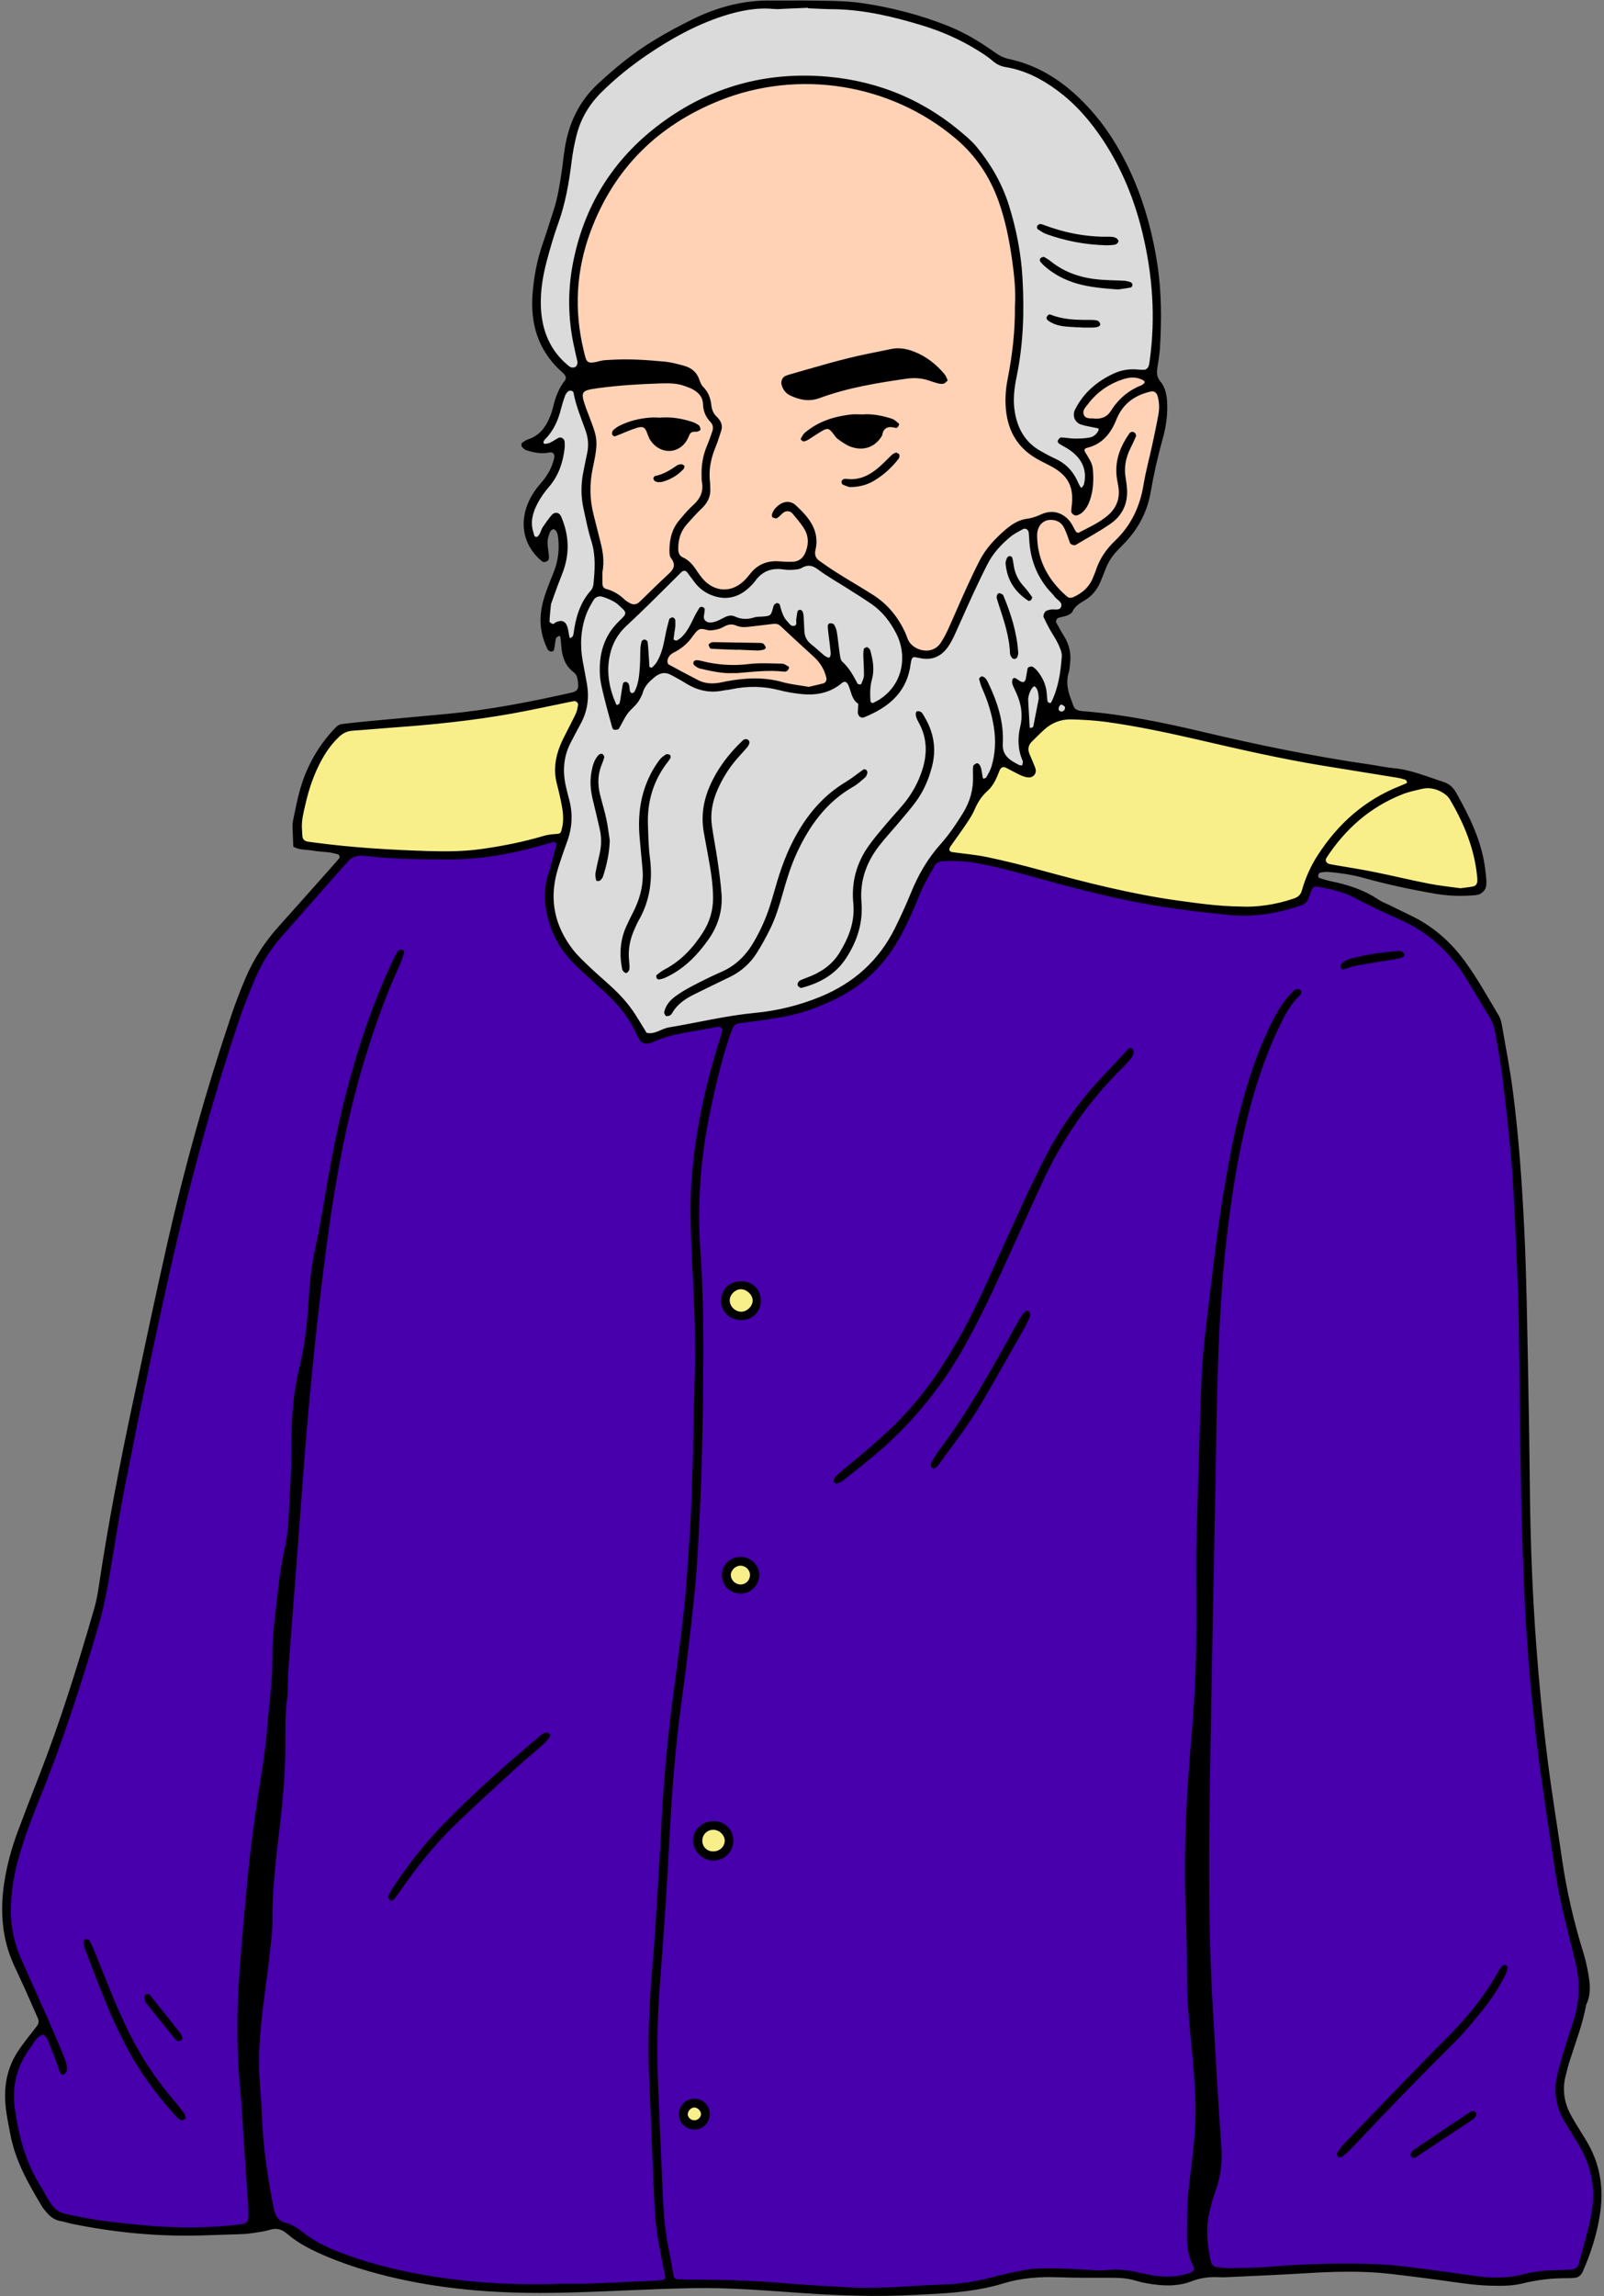
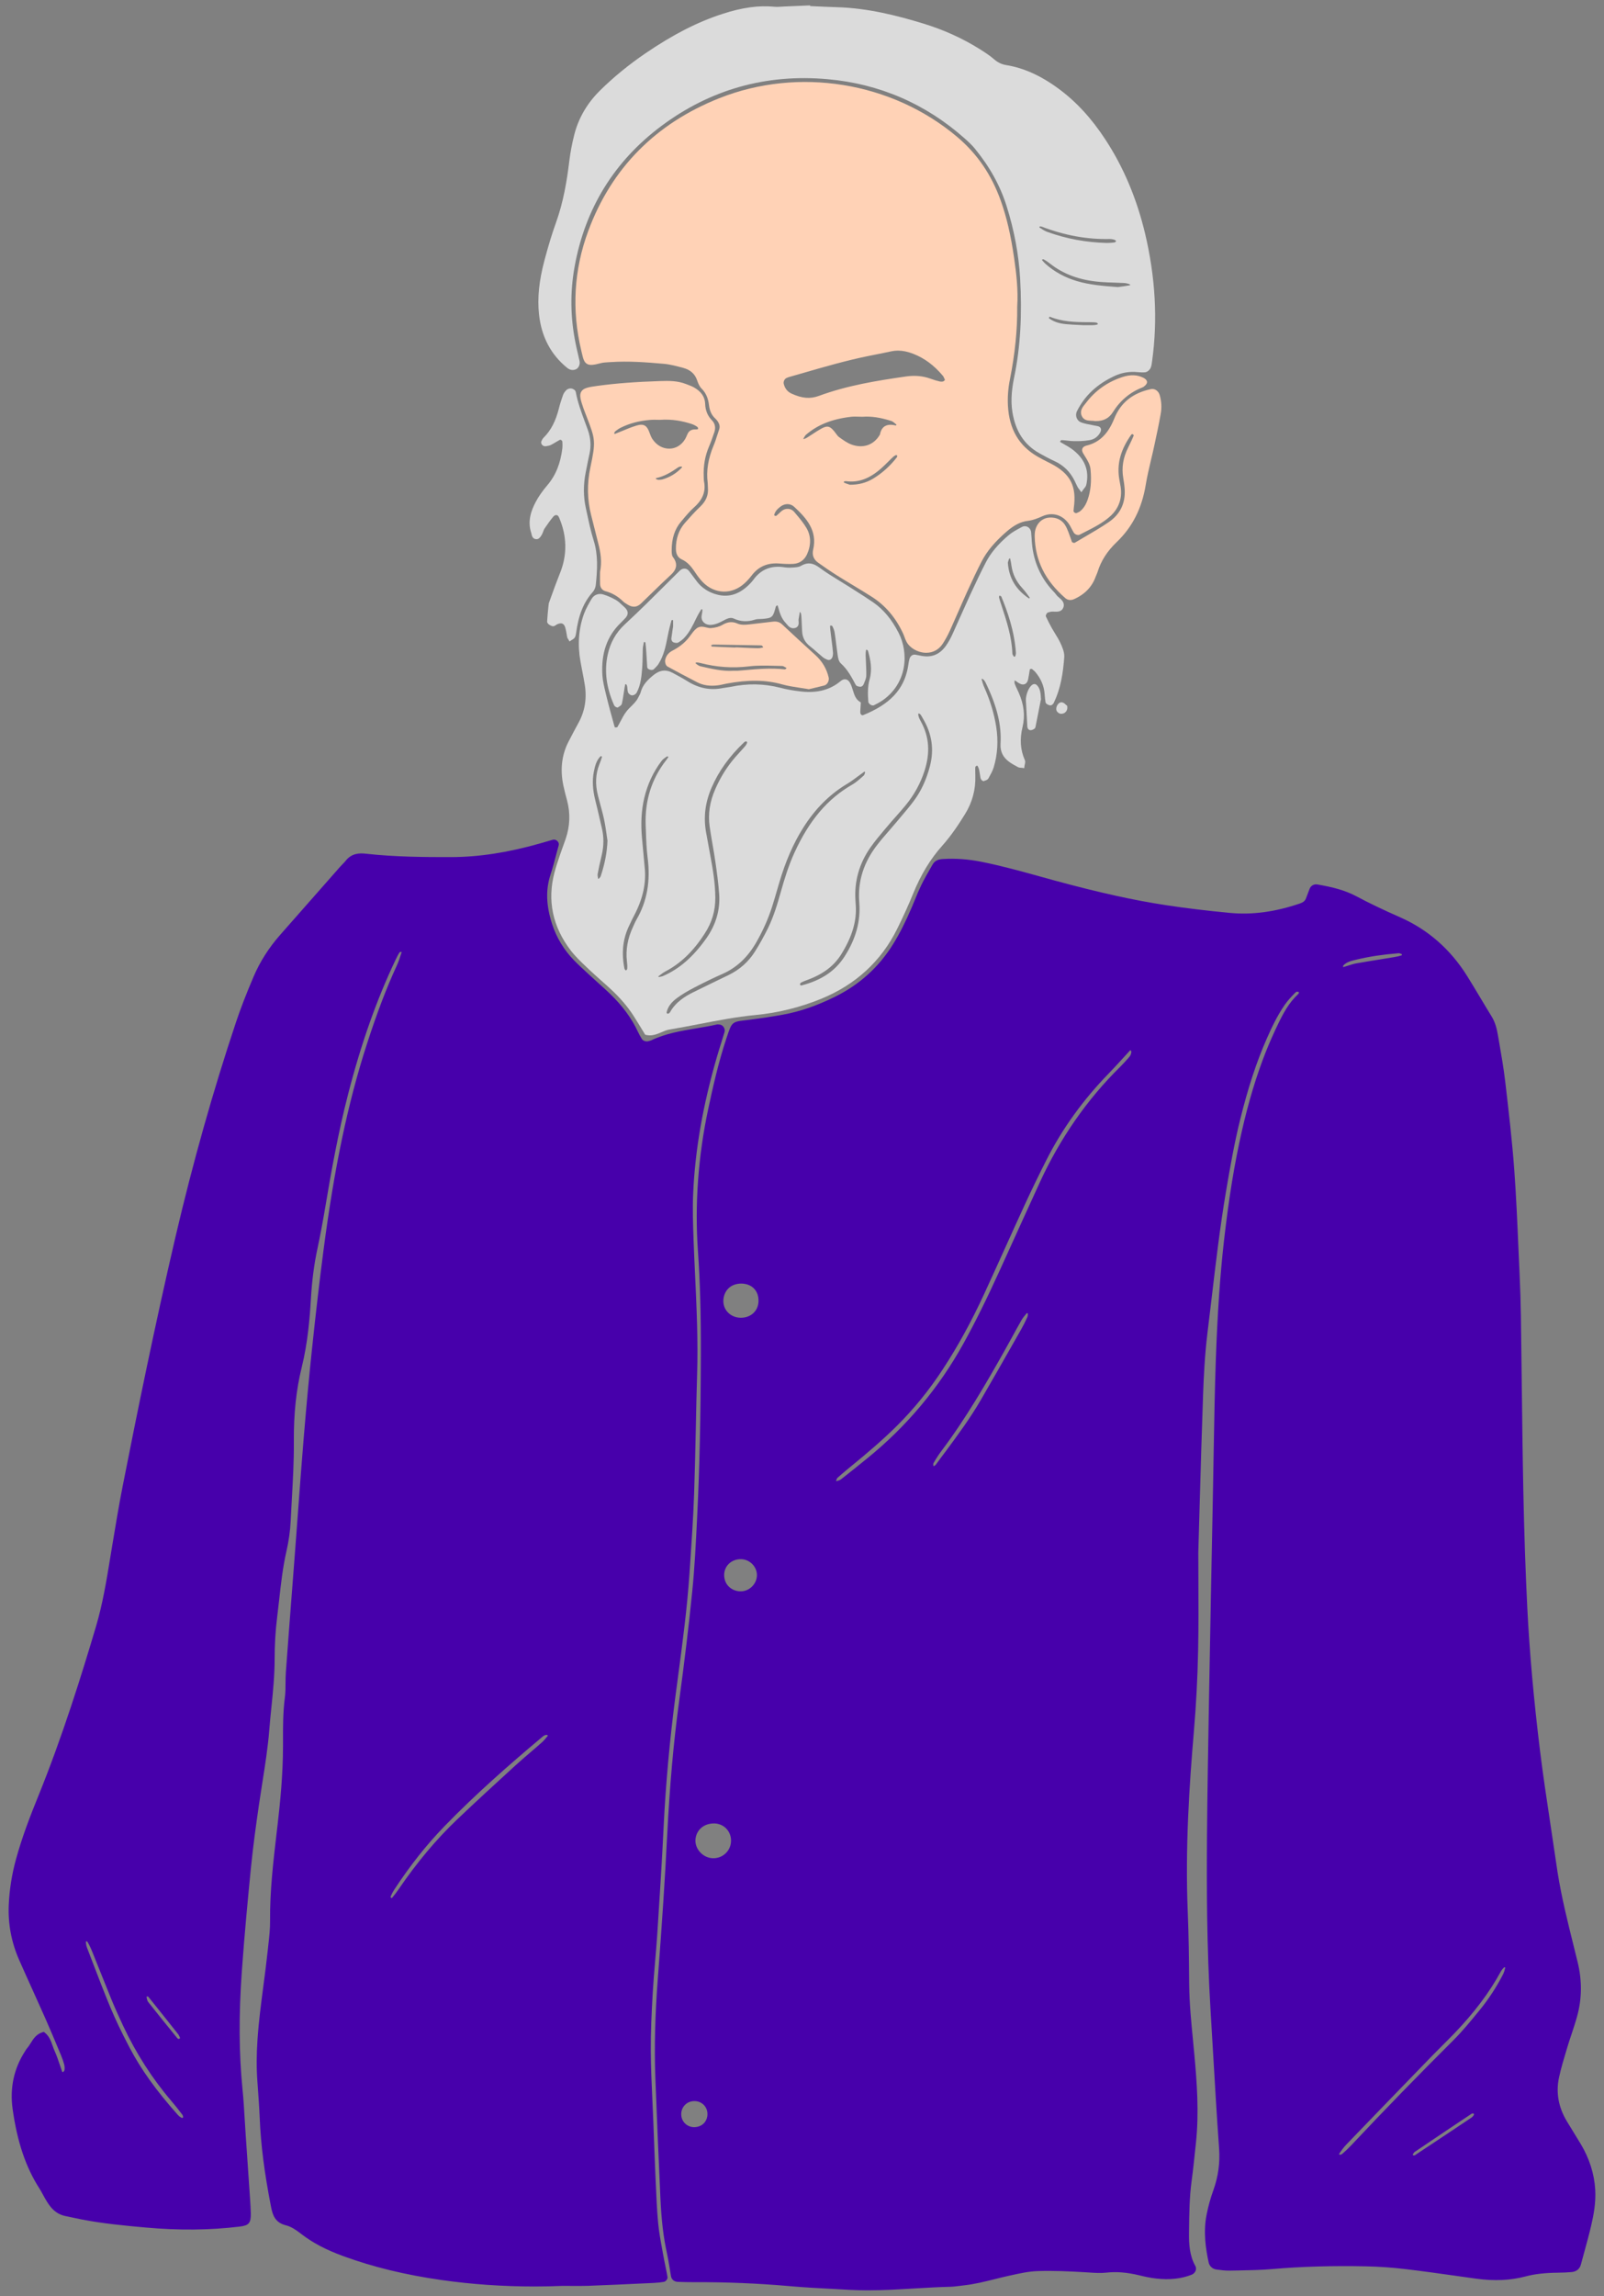
<svg xmlns="http://www.w3.org/2000/svg" height="499.1" preserveAspectRatio="xMidYMid meet" version="1.0" viewBox="-0.5 -0.1 348.8 499.1" width="348.8" zoomAndPan="magnify">
  <rect x="-0.5" y="-0.1" width="348.8" height="499.1" fill="#808080" stroke="none" />
  <g id="change1_1">
    <path d="M251.68,85.77c-0.27-0.91-1.09-1.47-1.92-1.29c-3.97,0.85-6.57,2.95-7.97,6.43 c-1.32,3.29-3.21,5.14-5.94,5.82c-0.33,0.08-0.79,0.24-0.97,0.66c-0.17,0.41,0.02,0.81,0.18,1.08c0.12,0.21,0.25,0.41,0.38,0.62 c0.57,0.91,1.1,1.78,1.2,2.8c0.25,2.6,0.05,4.71-0.63,6.64c-0.39,1.11-0.91,1.9-1.63,2.49c-0.21,0.17-0.51,0.29-0.83,0.42 c-0.04,0.02-0.2,0-0.37-0.12c-0.17-0.12-0.24-0.27-0.24-0.31c0.01-0.23,0.03-0.45,0.06-0.67c0.67-4.78-0.74-7.5-5.01-9.69 l-0.67-0.34c-0.74-0.37-1.5-0.76-2.22-1.18c-4.04-2.34-6.14-5.95-6.42-11.05c-0.1-1.84,0.04-3.75,0.43-5.69 c1.12-5.67,1.64-10.85,1.59-15.84c0.24-3.58-0.2-7.31-0.66-10.48c-0.74-5.11-1.64-8.97-2.91-12.53c-2.02-5.66-5.13-10.21-9.52-13.91 c-14.17-11.95-34.48-15.24-51.73-8.37c-13.82,5.5-23.38,15.18-28.43,28.76c-3.16,8.49-3.67,17.29-1.53,26.16l0.09,0.39 c0.3,1.27,0.48,2.04,1.13,2.42c0.63,0.38,1.52,0.24,3.03-0.16c0.49-0.13,1.02-0.16,1.58-0.19l0.51-0.03 c3.92-0.27,7.88,0.04,11.6,0.37c1.37,0.12,2.77,0.5,4.2,0.88c1.57,0.42,2.56,1.31,3.04,2.72c0.22,0.64,0.49,1.31,0.96,1.78 c0.93,0.92,1.44,2.07,1.62,3.62c0.14,1.24,0.59,2.19,1.37,2.9c0.14,0.12,0.27,0.28,0.42,0.47c0.51,0.68,0.63,1.28,0.4,1.94 c-0.13,0.39-0.26,0.79-0.39,1.18c-0.24,0.75-0.48,1.52-0.79,2.24c-1.2,2.87-1.63,5.52-1.3,8.1c0.02,0.18,0.03,0.37,0.03,0.55 c0,0.17,0.01,0.35,0.02,0.52c0.14,1.61-0.39,2.93-1.68,4.15c-1.21,1.15-2.36,2.45-3.28,3.49c-1.36,1.53-2.03,3.46-2,5.73 c0.02,1.13,0.44,1.86,1.29,2.25c1.25,0.56,2.06,1.59,2.72,2.55c0.54,0.81,1.11,1.64,1.8,2.35c2.65,2.71,6.42,2.8,9.19,0.22 c0.52-0.48,1.03-1.05,1.52-1.69c1.48-1.91,3.43-2.74,5.99-2.54c1.11,0.09,2.04,0.13,2.98,0.08c1.36-0.07,2.43-0.8,3.01-2.06 c0.93-2.03,0.9-4.01-0.1-5.73c-0.64-1.1-1.47-2.08-2.27-3.03l-0.42-0.5c-0.65-0.78-1.85-0.87-2.68-0.21 c-0.2,0.16-0.38,0.34-0.57,0.51c-0.25,0.24-0.49,0.47-0.68,0.6c-0.05,0.01-0.21-0.03-0.4-0.11c-0.01-0.05-0.01-0.1,0-0.13 c0.16-0.64,0.56-1.18,1.3-1.75c1-0.78,2.2-0.78,3.04,0c2.63,2.43,5.11,5.15,4.12,9.34c-0.26,1.11,0.1,2.09,1.03,2.76 c1.4,1.01,2.83,1.98,4.26,2.88c1.13,0.71,2.28,1.4,3.42,2.09c1.36,0.82,2.71,1.64,4.05,2.49c2.94,1.87,5.24,4.57,6.82,8.02 c0.11,0.23,0.19,0.47,0.28,0.71c0.12,0.33,0.25,0.67,0.42,1c0.7,1.35,2.37,2.35,4.06,2.43c0.08,0,0.17,0.01,0.25,0.01 c1.49,0,2.75-0.69,3.58-1.95c0.59-0.9,1.13-1.89,1.61-2.95c0.62-1.37,1.23-2.75,1.83-4.13c0.62-1.41,1.23-2.82,1.87-4.22 c1.21-2.66,2.18-4.69,3.14-6.56c1.14-2.23,2.88-4.31,5.47-6.55c1.62-1.4,3.07-2.13,4.56-2.31c1.18-0.14,2.16-0.55,3.23-1.02 c2.27-1.01,4.61-0.22,5.95,2.01c0.13,0.22,0.25,0.46,0.37,0.69c0.16,0.31,0.32,0.62,0.51,0.92c0.2,0.31,0.84,0.62,1.25,0.4 c0.42-0.22,0.85-0.44,1.27-0.65c1.86-0.94,3.78-1.92,5.38-3.36c1.86-1.68,2.64-3.89,2.26-6.39c-0.05-0.32-0.11-0.63-0.17-0.95 c-0.07-0.4-0.15-0.8-0.2-1.2c-0.4-3.13,0.46-6.07,2.7-9.22c0.04-0.04,0.16-0.09,0.22-0.09c0.05,0,0.15,0.06,0.19,0.11 c0.06,0.07,0.11,0.19,0.12,0.16c-0.33,0.79-0.71,1.62-1.21,2.61c-1.12,2.22-1.47,4.41-1.08,6.68c0.12,0.68,0.25,1.57,0.31,2.48 c0.17,3.01-0.99,5.39-3.46,7.08c-1.68,1.15-3.48,2.2-5.23,3.22c-0.75,0.43-1.49,0.87-2.21,1.3c-0.12,0.04-0.49-0.09-0.56-0.18 c-0.11-0.3-0.22-0.6-0.32-0.91c-0.13-0.39-0.27-0.78-0.45-1.24c-0.22-0.55-0.45-1.13-0.8-1.65c-0.71-1.06-1.86-1.59-3.3-1.52 c-1.34,0.07-2.41,0.86-2.94,2.17c-0.22,0.54-0.32,1.2-0.3,1.97c0.12,5.21,2.29,9.58,6.65,13.36c0.53,0.46,1.19,0.54,1.88,0.24 c2.33-1.02,3.92-2.66,4.72-4.87c0.05-0.14,0.11-0.27,0.17-0.41c0.09-0.21,0.18-0.41,0.25-0.63c0.74-2.41,2.1-4.53,4.15-6.49 c3.42-3.27,5.48-7.33,6.32-12.43c0.3-1.85,0.75-3.72,1.17-5.52c0.24-1,0.48-2,0.69-3.01l0.04-0.18c0.47-2.17,0.95-4.41,1.34-6.63 C252.16,88.55,252.08,87.14,251.68,85.77z M171.64,85.46c-0.9-0.41-1.47-1.13-1.71-2.13c-0.11-0.47,0.17-1.09,0.61-1.27 c0.19-0.08,0.38-0.16,0.58-0.22c1.07-0.3,2.14-0.61,3.21-0.92c4.56-1.32,9.28-2.68,14.01-3.64l1.6-0.32c1.14-0.23,2.27-0.45,3.4-0.7 c0.46-0.1,0.94-0.15,1.43-0.15c1.03,0,2.12,0.23,3.29,0.68c2.44,0.94,4.56,2.51,6.47,4.79c0.15,0.18,0.26,0.43,0.38,0.73 c0.03,0.06,0.05,0.12,0.08,0.18c-0.01,0.01-0.02,0.02-0.02,0.02c-0.13,0.13-0.26,0.26-0.35,0.29c-0.21,0.07-0.52,0.07-0.8,0.01 c-0.61-0.14-1.26-0.34-2.04-0.62c-1.63-0.58-3.36-0.73-5.27-0.46c-6.47,0.93-12.79,1.96-18.93,4.22 C175.68,86.65,173.91,86.5,171.64,85.46z M194.32,92.39c-1.06-0.26-1.87-0.2-2.46,0.19c-0.52,0.34-0.86,0.94-1.01,1.77 c-1.3,2.28-3.67,3.11-6.23,2.16c-0.93-0.35-1.81-0.99-2.67-1.61c-0.25-0.18-0.46-0.48-0.69-0.79c-0.13-0.18-0.26-0.36-0.4-0.52 c-0.55-0.65-0.97-0.96-1.48-0.96c-0.36,0-0.77,0.16-1.3,0.45c-0.65,0.36-1.28,0.77-1.88,1.17c-0.4,0.26-0.81,0.53-1.21,0.78 c-0.25,0.15-0.5,0.25-0.72,0.3c-0.02-0.02-0.05-0.04-0.08-0.06c0.03-0.05,0.06-0.11,0.09-0.16c0.16-0.29,0.31-0.56,0.5-0.72 c2.52-2.16,5.61-3.4,9.75-3.89c0.54-0.06,1.09-0.05,1.67-0.03c0.28,0.01,0.55,0.02,0.82,0.02l0.04,0c1.89-0.14,3.88,0.15,6.27,0.92 c0.3,0.1,0.59,0.35,0.9,0.61c0.07,0.06,0.15,0.12,0.22,0.19C194.41,92.27,194.37,92.33,194.32,92.39z M183.03,104.8 c-0.02-0.05-0.04-0.12-0.04-0.14c0.01-0.04,0.07-0.11,0.11-0.12c0.09-0.05,0.25-0.07,0.4-0.05c2.65,0.36,5.08-0.53,7.63-2.79 c0.51-0.45,1-0.94,1.49-1.42c0.37-0.37,0.74-0.74,1.13-1.1c0.18-0.16,0.41-0.3,0.64-0.38c0.06,0.03,0.14,0.09,0.2,0.12l0.02,0.01 c-0.01,0.1-0.02,0.26-0.03,0.3c-1.47,1.92-3.22,3.5-5.2,4.7c-1.52,0.92-3.14,1.34-5.08,1.34c0,0,0,0,0,0l-0.22-0.08 C183.75,105.09,183.38,104.96,183.03,104.8z M145.8,120.93c-0.24-0.31-0.24-1.05-0.24-1.45c0.01-2.55,0.66-4.55,1.99-6.14l0.33-0.39 c0.81-0.97,1.64-1.96,2.57-2.79c1.89-1.69,2.57-3.47,2.14-5.62c-0.04-0.21-0.04-0.44-0.05-0.69l-0.01-0.33 c-0.1-2.38,0.28-4.53,1.15-6.56c0.41-0.96,0.76-1.94,1.16-3.12c0.33-0.98,0.15-1.89-0.5-2.55c-0.96-0.98-1.45-2.16-1.5-3.61 c-0.05-1.5-0.85-2.67-2.43-3.57c-0.43-0.24-0.89-0.41-1.33-0.58l-0.42-0.16c-1.79-0.7-3.6-0.71-5.61-0.64 c-5.31,0.17-9.61,0.5-13.53,1.03c-1.98,0.27-3.13,0.46-3.61,1.25c-0.48,0.78-0.15,1.86,0.49,3.71c0.11,0.31,0.23,0.62,0.35,0.92 l0.33,0.86c1.87,4.87,2.02,5.27,0.8,11.01c-0.75,3.52-0.69,7.01,0.17,10.37c0.25,0.96,0.49,1.92,0.73,2.89 c0.26,1.04,0.52,2.09,0.79,3.13c0.57,2.23,0.85,4.06,0.42,6.31l-0.01,0.62c0,0.56-0.01,1.28,0.01,2c0.01,0.78,0.46,1.38,1.16,1.57 c1.46,0.39,2.72,1.12,3.84,2.22c0.24,0.24,0.52,0.41,0.79,0.57l0.19,0.12c0.49,0.31,0.95,0.46,1.39,0.46c0.54,0,1.06-0.23,1.54-0.7 c0.84-0.8,1.67-1.61,2.5-2.42c1.24-1.21,2.52-2.46,3.82-3.65C146.26,124.08,147.24,122.78,145.8,120.93z M147.8,101.5 c-1.18,1.27-2.63,2.15-4.3,2.62c-0.18,0.05-0.39,0.06-0.61,0.07c-0.08,0-0.15,0.01-0.23,0.01c-0.06-0.02-0.11-0.03-0.17-0.05 c-0.11-0.03-0.24-0.06-0.28-0.09c-0.03-0.03-0.07-0.11-0.1-0.18c0,0,0,0,0,0c0.01-0.02,0.02-0.04,0.03-0.05 c1.84-0.37,3.36-1.33,4.88-2.37c0.14-0.09,0.4-0.15,0.68-0.15c0.03,0.01,0.06,0.04,0.11,0.07c0,0.01-0.01,0.03-0.01,0.04 C147.79,101.46,147.78,101.51,147.8,101.5z M141.37,95.33c-0.26-0.39-0.45-0.88-0.62-1.36l-0.07-0.18c-0.41-1.09-0.9-1.57-1.73-1.57 c-0.32,0-0.69,0.07-1.13,0.21c-1.03,0.32-2.04,0.73-3.01,1.14c-0.54,0.23-1.08,0.45-1.63,0.66c-0.03-0.02-0.07-0.04-0.08-0.05 c-0.02-0.04-0.03-0.16,0-0.24c0.03-0.11,0.13-0.24,0.25-0.33c0.35-0.27,0.73-0.55,1.13-0.74c1.93-0.96,4.03-1.51,6.45-1.7 c0.6-0.05,1.23-0.03,1.64-0.02c0.15,0,0.27,0.01,0.36,0.01l0.04,0c2.84-0.21,5.01,0.31,6.76,0.84c0.53,0.16,1.03,0.41,1.46,0.73 c0.02,0.02,0.09,0.14,0.14,0.39c-0.06,0.03-0.13,0.07-0.18,0.09c-0.09,0.03-0.25,0.03-0.4,0.03h-0.15 c-0.79,0.01-1.32,0.34-1.63,1.07c-0.18,0.41-0.34,0.8-0.56,1.15c-0.77,1.22-1.98,1.94-3.32,1.96 C143.6,97.44,142.28,96.68,141.37,95.33z M176.8,142.28c-2.43-2.2-4.8-4.4-7.22-6.66c-0.56-0.52-1.2-0.71-2.07-0.59 c-0.85,0.11-1.71,0.21-2.57,0.3c-0.83,0.09-1.66,0.19-2.49,0.29s-1.79,0.17-2.61-0.19c-1.07-0.47-2.09-0.38-3.22,0.28 c-0.7,0.41-1.49,0.63-2.57,0.72c-0.28,0.02-0.59-0.06-0.93-0.14c-0.65-0.16-1.45-0.36-2.17,0.22c-0.52,0.42-0.91,0.96-1.29,1.48 c-0.2,0.27-0.4,0.55-0.62,0.8c-0.86,1-1.97,1.85-3.3,2.53c-0.85,0.44-1.39,1.1-1.58,1.97c-0.1,0.44,0.04,1.24,0.5,1.49 c1.95,1.08,3.95,2.12,5.89,3.13l0.54,0.28c1.31,0.68,2.8,0.9,4.56,0.67c0.39-0.05,0.77-0.13,1.15-0.22c0.22-0.05,0.44-0.1,0.66-0.14 c4.71-0.88,8.54-0.84,12.05,0.14c1.31,0.37,2.67,0.57,3.99,0.77c0.6,0.09,1.19,0.18,1.79,0.28l0.1,0.02l1.05-0.25 c0.78-0.18,1.53-0.36,2.28-0.55c0.74-0.19,1.14-1.1,0.98-1.76C179.24,145.22,178.29,143.63,176.8,142.28z M165.47,140.63 c-0.49,0.12-0.9,0.18-1.28,0.17c-1.03-0.02-2.06-0.07-3.09-0.12l-1.22-0.06h-0.5l0,0.03l-0.79-0.03c-1.42-0.05-2.89-0.1-4.32-0.19 c-0.04-0.06-0.08-0.15-0.13-0.26c0.04-0.03,0.09-0.06,0.12-0.08c0.11-0.05,0.28-0.07,0.47-0.08c3.37,0.05,6.73,0.1,10.1,0.17 c0.27,0.01,0.36,0.05,0.35,0.04C165.29,140.31,165.39,140.46,165.47,140.63C165.47,140.62,165.47,140.63,165.47,140.63z M170.17,145.4c-2.99-0.35-5.97-0.08-8.86,0.18l-1.41,0.12c-0.14,0.01-0.28,0.01-0.47,0l-0.43,0l-0.03,0 c-2.3,0.15-4.79-0.43-7.2-0.99c-0.33-0.08-0.69-0.37-0.98-0.59c-0.02-0.03-0.03-0.11-0.04-0.11c0,0,0,0,0,0 c0.02-0.03,0.09-0.09,0.1-0.1c0.26-0.03,0.56,0.01,0.9,0.09c3.56,0.93,7.04,1.17,10.65,0.74c1.81-0.22,3.71-0.17,5.55-0.12 c0.55,0.01,1.1,0.03,1.66,0.04c0.18,0,0.44,0.16,0.69,0.3c0.08,0.05,0.16,0.1,0.23,0.13c-0.03,0.07-0.06,0.13-0.09,0.16 C170.33,145.34,170.2,145.4,170.17,145.4z M234.68,90.17c-0.38-1.03,0.28-1.84,0.76-2.43c0.08-0.1,0.17-0.2,0.24-0.3 c2-2.64,4.65-4.52,7.88-5.58c1.76-0.58,3.28-0.52,4.65,0.19c0.08,0.04,0.77,0.42,0.72,0.96c-0.04,0.34-0.3,0.58-0.49,0.75l-0.1,0.09 c-0.15,0.15-0.34,0.23-0.48,0.29c-2.65,1.04-4.79,2.84-6.36,5.35c-0.83,1.32-2.01,1.94-3.71,1.94c-0.04,0-0.07,0-0.11,0l-0.11-0.01 c-0.2-0.05-0.45-0.05-0.72-0.06C236.11,91.33,235.11,91.32,234.68,90.17z" fill="#FFD2B6" />
  </g>
  <g id="change2_1">
    <path d="M230.08,139.64c-0.33-0.71-0.74-1.38-1.14-2.02c-0.24-0.39-0.48-0.78-0.7-1.17 c-0.43-0.77-0.86-1.61-1.31-2.57c-0.02-0.04-0.03-0.2,0.07-0.42c0.11-0.24,0.26-0.38,0.33-0.41c0.22-0.07,0.44-0.13,0.66-0.18 c0.2-0.04,0.48-0.03,0.76-0.02c0.65,0.03,1.56,0.06,1.94-0.8c0.48-1.09-0.34-1.79-0.88-2.25c-0.22-0.19-0.44-0.37-0.57-0.56 c-0.24-0.34-0.52-0.64-0.8-0.93c-0.15-0.16-0.3-0.32-0.44-0.48c-2.19-2.55-3.54-5.56-4-8.95c-0.09-0.68-0.14-1.38-0.18-2.06 c-0.03-0.4-0.05-0.8-0.09-1.19c-0.04-0.52-0.33-0.96-0.76-1.2c-0.39-0.21-0.85-0.21-1.25,0.01l-0.4,0.22 c-0.84,0.45-1.71,0.92-2.46,1.55c-2.3,1.94-3.95,3.9-5.02,6c-1.01,1.97-2.04,4.11-3.34,6.92c-0.67,1.46-1.32,2.92-1.98,4.39 c-0.64,1.43-1.27,2.85-1.92,4.27c-0.44,0.96-0.9,1.76-1.39,2.46c-1.33,1.87-3.03,2.6-5.2,2.23c-0.23-0.04-0.46-0.09-0.68-0.13 c-0.25-0.05-0.5-0.1-0.75-0.14c-0.62-0.11-1.13,0.26-1.33,0.97c-0.11,0.4-0.17,0.81-0.23,1.21c-0.03,0.21-0.06,0.42-0.1,0.63 c-0.9,4.77-3.89,7.95-9.69,10.31c-0.14,0.06-0.28,0.04-0.4-0.04c-0.14-0.1-0.28-0.32-0.26-0.64c0.02-0.39,0.04-0.79,0.07-1.18 l0.05-0.88l-0.24-0.16c-0.89-0.57-1.18-1.51-1.49-2.5c-0.14-0.46-0.29-0.94-0.51-1.4c-0.25-0.54-0.59-0.86-1-0.95 c-0.38-0.08-0.77,0.04-1.16,0.37c-2.26,1.9-5.05,2.64-8.54,2.26c-1.65-0.18-3.2-0.45-4.6-0.82c-3.5-0.9-7.1-0.97-10.73-0.2 c-0.3,0.06-0.6,0.1-0.9,0.14s-0.6,0.08-0.9,0.14c-2.67,0.53-5.18,0.04-7.67-1.52c-1.04-0.65-2.14-1.24-3.21-1.81 c-1.47-0.78-2.8-0.61-4.21,0.56c-1.13,0.94-2.27,1.99-2.71,3.67c-0.07,0.28-0.22,0.56-0.38,0.85c-0.07,0.13-0.13,0.25-0.2,0.38 c-0.34,0.69-0.88,1.22-1.45,1.79c-0.37,0.36-0.75,0.74-1.08,1.17c-0.5,0.65-0.89,1.38-1.26,2.09c-0.25,0.47-0.49,0.94-0.71,1.31 c-0.06,0.03-0.25,0.06-0.5,0.06c-0.03-0.04-0.08-0.1-0.09-0.13l-0.17-0.6c-0.55-1.99-1.12-4.04-1.61-6.07l-0.14-0.58 c-0.32-1.31-0.65-2.66-0.74-3.98c-0.29-4.74,0.99-8.43,3.91-11.3c0.35-0.35,0.71-0.7,1.04-1.06c0.25-0.27,0.58-0.69,0.55-1.22 c-0.03-0.55-0.45-0.99-0.81-1.31c-0.15-0.13-0.3-0.27-0.45-0.41c-0.4-0.38-0.81-0.77-1.31-1.05c-0.88-0.51-1.8-0.91-2.75-1.2 c-0.98-0.3-1.99,0.07-2.5,0.93c-0.59,0.98-1.25,2.12-1.69,3.32c-1.16,3.21-1.41,6.69-0.75,10.34c0.12,0.64,0.24,1.28,0.36,1.92 c0.2,1.03,0.4,2.06,0.57,3.1c0.48,2.95,0.04,5.7-1.3,8.18c-0.76,1.39-1.5,2.79-2.23,4.2c-1.48,2.86-1.86,6.08-1.12,9.57 c0.24,1.11,0.53,2.23,0.8,3.22c0.74,2.76,0.64,5.57-0.3,8.34c-0.17,0.49-0.34,0.98-0.52,1.46c-0.2,0.54-0.4,1.09-0.58,1.63 l-0.25,0.74c-0.38,1.13-0.77,2.29-1.08,3.46c-1.61,6.08-0.43,11.78,3.52,16.96c1,1.31,2.21,2.46,3.39,3.58l0.45,0.43 c0.88,0.84,1.78,1.64,2.69,2.45c0.73,0.65,1.47,1.3,2.19,1.97c2.04,1.9,3.64,3.77,4.9,5.72c0.59,0.92,1.15,1.84,1.72,2.77l0.86,1.41 l0.21,0.05c0.28,0.06,0.55,0.09,0.81,0.09c0.93,0,1.75-0.35,2.55-0.69c0.57-0.25,1.11-0.48,1.68-0.57c2.15-0.36,4.33-0.78,6.44-1.19 c4-0.77,8.13-1.57,12.26-1.97c4.9-0.46,9.71-1.65,14.28-3.51c7.51-3.06,13.08-8.18,16.56-15.21c1.31-2.64,2.48-5.22,3.48-7.68 c1.68-4.12,3.75-7.53,6.33-10.41c2.05-2.29,3.73-4.88,4.96-6.88c1.57-2.54,2.32-5.32,2.23-8.26c0-0.21-0.01-0.42-0.01-0.62 c-0.01-0.52-0.03-1,0.02-1.4c0.03-0.05,0.18-0.16,0.37-0.25c0.05,0.03,0.1,0.07,0.11,0.09c0.14,0.22,0.26,0.51,0.33,0.82 c0.08,0.34,0.12,0.68,0.18,1.03c0.04,0.25,0.07,0.49,0.12,0.74c0.04,0.24,0.25,0.51,0.42,0.6l0.22,0.12l0.35-0.13 c0.25-0.08,0.58-0.2,0.75-0.51l0.16-0.29c0.36-0.66,0.74-1.34,0.97-2.08c0.85-2.8,1.03-5.79,0.54-8.89 c-0.46-2.84-1.32-5.7-2.58-8.49c-0.26-0.58-0.44-1.22-0.59-1.78c0.04-0.03,0.08-0.07,0.12-0.1c0.4,0.17,0.61,0.54,0.86,1.06 c2.41,5.02,3.38,9.07,3.14,13.11c-0.09,1.61,0.51,2.88,1.85,3.87c0.58,0.43,1.23,0.78,1.85,1.11l0.09,0.05 c0.23,0.12,0.48,0.14,0.68,0.15c0.06,0,0.12,0.01,0.18,0.01l0.5,0.07l0.06-0.5c0.01-0.09,0.04-0.18,0.06-0.28 c0.07-0.29,0.16-0.65,0.01-0.99c-0.97-2.19-1.13-4.54-0.49-7.19c0.58-2.41,0.31-4.85-0.83-7.44c-0.1-0.24-0.22-0.47-0.33-0.71 c-0.21-0.43-0.4-0.84-0.55-1.26c-0.06-0.17-0.06-0.42-0.01-0.7c0,0,0,0,0.01-0.01c0.17,0.08,0.34,0.2,0.52,0.33l0.12,0.09 c0.4,0.28,0.99,0.62,1.54,0.4c0.58-0.23,0.72-0.91,0.76-1.13c0.07-0.35,0.13-0.71,0.19-1.07c0.06-0.35,0.11-0.71,0.16-1.01 c0.07-0.08,0.36-0.14,0.45-0.09l0.2,0.16c0.21,0.17,0.4,0.32,0.55,0.5c1.22,1.47,1.87,3,2.01,4.68l0.03,0.34 c0.04,0.5,0.08,1.01,0.17,1.51c0.08,0.44,0.57,0.6,0.87,0.7c0.37,0.12,0.76-0.19,0.89-0.46c1.62-3.29,2.08-6.78,2.32-10.06 C230.98,141.6,230.46,140.46,230.08,139.64z M220.42,141.86l-0.01,0.09c-0.02,0.15-0.05,0.39-0.13,0.57 c-0.02,0.04-0.11,0.12-0.15,0.13c-0.04,0-0.09-0.01-0.12-0.01c-0.01,0-0.01,0-0.01,0c-0.29-0.37-0.35-0.56-0.35-0.67 c-0.13-3.65-1.26-7.09-2.35-10.41l-0.35-1.07c-0.07-0.22-0.14-0.45-0.19-0.67c-0.05-0.18,0.02-0.38,0.08-0.47 c0.19,0.06,0.36,0.16,0.39,0.19C218.55,132.73,220.1,137,220.42,141.86z M223.42,129.81c-0.02,0.05-0.04,0.11-0.06,0.13 c-0.02,0.02-0.05,0.04-0.08,0.05c-2.88-1.91-4.39-4.46-4.62-7.79c0.02-0.08,0.05-0.16,0.07-0.24c0.06-0.22,0.12-0.43,0.21-0.59 c0.02-0.04,0.12-0.1,0.13-0.11c0.02,0,0.06,0.02,0.09,0.04c0.14,0.53,0.22,1.08,0.3,1.62c0.26,1.8,1.02,3.36,2.31,4.77 C222.38,128.36,222.94,129.13,223.42,129.81z M135.82,208.79c0.06,0.57,0.13,1.16,0.07,1.7c-0.01,0.08-0.11,0.24-0.26,0.37 c-0.13-0.08-0.31-0.27-0.34-0.42c-0.68-3.42-0.35-6.47,1.01-9.3l0.27-0.57c0.27-0.57,0.54-1.15,0.84-1.7 c1.9-3.62,2.65-7.04,2.28-10.48l-0.18-1.94c-0.13-1.41-0.26-2.82-0.39-4.24c-0.31-3.3-0.15-6.21,0.49-8.9 c0.71-2.97,1.97-5.66,3.75-8.01c0.27-0.36,0.7-0.66,1.19-0.99c0.06,0.01,0.16,0.03,0.23,0.05l0.06,0.01c0,0.04,0,0.1-0.03,0.15 l-0.06,0.08c-0.11,0.16-0.22,0.33-0.34,0.48c-3.21,4.07-4.72,8.88-4.5,14.28l0.05,1.33c0.06,1.85,0.13,3.76,0.37,5.63 c0.66,5.1-0.12,9.5-2.4,13.43c-0.23,0.39-0.41,0.8-0.58,1.19c-0.07,0.16-0.15,0.33-0.22,0.49 C135.99,203.85,135.55,206.33,135.82,208.79z M186.35,196.02c0.33,4.07-0.71,7.92-3.19,11.78c-2.04,3.17-5.04,5.19-9.45,6.32 c-0.08-0.06-0.23-0.15-0.25-0.18c-0.01-0.04,0-0.17,0.04-0.25c0.05-0.09,0.18-0.2,0.3-0.27c0.41-0.2,0.86-0.37,1.3-0.53 c3.44-1.27,5.79-3.06,7.37-5.62c2.35-3.81,3.35-7.18,3.12-10.61l-0.07-1.09c-0.26-4.12,0.82-7.95,3.22-11.4 c0.96-1.38,2.08-2.71,3.16-3.99l0.46-0.54c0.62-0.75,1.27-1.48,1.92-2.21c0.73-0.82,1.45-1.64,2.15-2.49 c1.84-2.23,3.23-4.75,4.11-7.48c1.27-3.93,1.02-7.41-0.74-10.64c-0.11-0.21-0.23-0.42-0.33-0.63c-0.29-0.59-0.31-1.02-0.28-1.19 c0.36-0.02,0.51,0.2,0.82,0.75l0.15,0.27c2.01,3.37,2.52,6.8,1.54,10.49c-0.77,2.9-1.89,5.32-3.43,7.4 c-0.93,1.26-1.97,2.48-2.98,3.67l-0.93,1.11c-0.5,0.59-1,1.17-1.51,1.76c-0.84,0.96-1.71,1.96-2.51,2.99 C187.31,187.28,185.98,191.52,186.35,196.02z M155.05,194.99c-0.02-3.12-0.53-6.1-1.09-9.14c-0.31-1.68-0.62-3.35-0.92-5.03 c-0.59-3.31-0.2-6.48,1.2-9.72c1.55-3.59,3.86-6.81,7.08-9.86c0.12-0.11,0.27-0.18,0.35-0.19c0.07-0.01,0.19,0.03,0.22,0.06 c0.04,0.04,0.09,0.14,0.09,0.15c-0.07,0.27-0.22,0.55-0.39,0.76c-0.39,0.47-0.81,0.92-1.22,1.37c-0.32,0.36-0.65,0.72-0.97,1.08 c-1.75,2.01-3.21,4.33-4.34,6.91c-1.22,2.77-1.62,5.43-1.25,8.11c0.18,1.31,0.41,2.6,0.63,3.9c0.21,1.22,0.42,2.44,0.6,3.67 c0.37,2.56,0.69,4.87,0.85,7.21c0.24,3.41-0.71,6.65-2.83,9.64c-2.84,3.99-5.8,6.57-9.33,8.12c-0.24,0.11-0.53,0.16-0.81,0.21 c-0.05,0.01-0.1,0.02-0.16,0.03c-0.02-0.01-0.04-0.02-0.06-0.04c-0.01-0.04-0.02-0.08-0.02-0.12c0.53-0.42,1.02-0.79,1.54-1.07 c3.28-1.71,6.07-4.39,8.51-8.2C154.32,200.43,155.07,197.86,155.05,194.99z M146.71,216.84c1.04-0.76,2.24-1.49,3.67-2.23 c2.36-1.23,4.33-2.18,6.22-3.01c3.06-1.35,5.46-3.58,7.32-6.81c1.46-2.53,2.62-5.14,3.46-7.75c0.39-1.21,0.74-2.43,1.1-3.66 l0.47-1.61c1.37-4.65,3.07-8.54,5.18-11.89c2.62-4.17,5.75-7.3,9.55-9.58c0.86-0.51,1.67-1.12,2.45-1.7 c0.45-0.33,0.9-0.67,1.35-0.99c0.03,0,0.05,0.01,0.05,0.01c0.04,0.04,0.08,0.15,0.09,0.18c-0.11,0.48-0.26,0.64-0.31,0.69l-0.34,0.3 c-0.68,0.6-1.39,1.22-2.15,1.66c-5.33,3.05-9.32,7.73-12.54,14.74c-1.3,2.83-2.22,5.85-3.02,8.69c-0.72,2.58-1.54,5.3-2.78,7.82 c-0.89,1.8-1.84,3.5-2.82,5.05c-1.39,2.21-3.32,3.92-5.73,5.09c-2.52,1.22-5.05,2.44-7.56,3.68c-1.85,0.91-3.9,2.14-5.16,4.38 c-0.07,0.12-0.19,0.24-0.3,0.3c-0.04,0.02-0.18,0.03-0.29,0.04c-0.01,0-0.02,0-0.02,0c-0.05-0.08-0.14-0.21-0.15-0.21c0,0,0,0,0,0 C144.67,218.83,145.42,217.79,146.71,216.84z M129.7,190.91c-0.02,0.01-0.09,0.01-0.13,0.01c-0.01-0.07-0.03-0.15-0.04-0.22 c-0.06-0.32-0.11-0.62-0.06-0.87c0.2-1.12,0.46-2.26,0.72-3.35l0.2-0.89c0.43-1.92,0.43-3.82,0-5.64c-0.18-0.73-0.34-1.47-0.51-2.2 c-0.29-1.28-0.59-2.55-0.91-3.82c-0.6-2.38-0.71-4.37-0.34-6.26c0.25-1.25,0.54-2.45,1.43-3.35c0.04-0.03,0.16-0.05,0.23-0.06 c0.05,0.07,0.1,0.15,0.12,0.15c-0.14,0.53-0.35,1.06-0.58,1.65c-0.82,2.09-0.92,4.3-0.31,6.74c0.17,0.66,0.34,1.32,0.52,1.97 c0.29,1.08,0.6,2.19,0.83,3.29c0.22,1.04,0.38,2.13,0.53,3.18c0.07,0.47,0.13,0.93,0.2,1.4c-0.09,2.46-0.56,4.97-1.46,7.68 C130.08,190.5,129.91,190.72,129.7,190.91z M248.48,50.56c-1.8-7.51-4.67-14.32-8.56-20.26c-3.04-4.66-6.38-8.29-10.21-11.11 c-3.85-2.84-7.59-4.53-11.44-5.15c-0.98-0.16-1.79-0.56-2.64-1.29c-0.91-0.79-1.92-1.44-3.04-2.15c-3.75-2.36-7.93-4.25-12.41-5.61 c-5.4-1.64-11.85-3.34-18.76-3.53c-1.42-0.04-2.84-0.11-4.25-0.17l-1.5-0.07l-0.01-0.15l-2.02,0.09c-1.19,0.05-2.38,0.1-3.57,0.15 c-0.21,0.01-0.42,0.02-0.63,0.04c-0.52,0.03-1.01,0.06-1.49,0.02c-3.43-0.34-7.04,0.15-11.34,1.55c-5.41,1.75-10.71,4.46-16.68,8.52 c-3.66,2.49-7.02,5.23-9.97,8.15c-2.79,2.76-4.66,5.98-5.58,9.59c-0.5,1.96-0.86,3.91-1.09,5.79c-0.49,4.02-1.23,8.75-2.92,13.42 c-0.83,2.3-1.59,4.79-2.47,8.08c-1.19,4.48-1.57,8.21-1.19,11.75c0.52,4.86,2.58,8.78,6.15,11.66c0.58,0.47,1.28,0.57,1.9,0.28 c0.59-0.28,0.92-1.07,0.76-1.8c-0.11-0.49-0.22-0.97-0.33-1.46c-0.19-0.82-0.38-1.63-0.54-2.45c-1.12-5.52-1.19-11.08-0.21-16.53 c2.27-12.68,8.63-22.99,18.9-30.65c10.63-7.93,22.77-11.35,36.1-10.16c11.26,1,21.27,5.31,29.74,12.8c0.82,0.73,1.62,1.45,2.28,2.26 c3.27,3.99,5.54,8.09,6.94,12.55c1.65,5.24,2.63,10.51,2.93,15.64c0.46,8.03,0.05,15-1.25,21.33c-0.44,2.14-0.89,4.96-0.42,7.81 c0.68,4.16,2.58,7.08,5.83,8.9c0.98,0.55,2.12,1.18,3.28,1.71c1.96,0.89,3.4,2.28,4.39,4.25c0.1,0.19,0.19,0.39,0.28,0.59 c0.11,0.25,0.23,0.49,0.35,0.73c0.09,0.17,0.2,0.33,0.32,0.48l0.54,0.74l0.41-0.58c0.06-0.08,0.12-0.16,0.18-0.23 c0.19-0.22,0.4-0.48,0.48-0.81c0.71-3.12-0.35-5.75-3.16-7.8c-0.48-0.35-0.99-0.64-1.49-0.92c-0.35-0.2-0.7-0.39-1-0.58 c-0.02-0.02-0.04-0.06-0.05-0.1c0.09-0.15,0.19-0.27,0.25-0.32c0.43,0.01,0.86,0.06,1.32,0.11c0.49,0.06,1,0.12,1.51,0.12 c0.93,0.01,2.14,0,3.35-0.22c1.04-0.18,1.87-0.8,2.34-1.75c0.16-0.32,0.18-0.6,0.06-0.84c-0.08-0.16-0.24-0.36-0.6-0.44 c-0.4-0.09-0.81-0.17-1.21-0.24c-0.8-0.15-1.55-0.29-2.28-0.53c-0.51-0.16-0.91-0.51-1.11-0.99c-0.21-0.49-0.18-1.06,0.07-1.56 c1.69-3.35,4.36-5.84,8.15-7.6c1.38-0.64,2.85-0.94,4.39-0.88c0.24,0.01,0.48,0.03,0.72,0.05c0.49,0.04,1,0.08,1.52,0.03 c0.5-0.04,1.01-0.52,1.2-0.93c0.2-0.43,0.25-0.89,0.31-1.33l0.03-0.23C251.28,69.4,250.75,60.06,248.48,50.56z M226.4,56.24 c0.48,0.26,0.94,0.56,1.36,0.9c2.97,2.37,6.6,3.7,11.09,4.05c0.97,0.08,1.95,0.11,2.93,0.14c0.73,0.02,1.46,0.05,2.19,0.09 c0.37,0.02,0.79,0.12,1.21,0.28c0.03,0.02,0.08,0.1,0.09,0.1h0c-0.01,0.03-0.03,0.08-0.06,0.11c-0.78,0.14-1.56,0.25-2.17,0.33 l-0.45,0.06c-3.16-0.24-6.14-0.47-8.94-1.31c-2.6-0.78-4.89-2.03-6.8-3.74c-0.18-0.16-0.33-0.34-0.49-0.51l-0.22-0.25 c-0.05-0.05-0.04-0.14-0.04-0.15C226.24,56.3,226.34,56.26,226.4,56.24z M241.91,52.58c-0.49,0.09-1.01,0.11-1.39,0.12 c-0.13,0-0.24,0.01-0.33,0.01c-4.52-0.11-8.77-0.9-12.97-2.41c-0.55-0.2-1.09-0.56-1.61-0.9l-0.08-0.06 c-0.01-0.04-0.02-0.09-0.02-0.09c0.02-0.04,0.11-0.12,0.16-0.13c0.06-0.02,0.21-0.01,0.37,0.05c5.02,1.91,9.86,2.79,14.75,2.68 c0.39,0,0.84,0.07,1.19,0.23c0.06,0.03,0.18,0.16,0.23,0.25C242.14,52.43,241.98,52.56,241.91,52.58z M227.59,68.97 c0.07-0.16,0.16-0.23,0.19-0.23c2.7,1.1,5.5,1.19,8.36,1.19c0.01,0,0.01,0,0.02,0h0.15c0.3,0,0.6,0,0.9,0.02l0.2,0.01 c0.57,0.04,0.73,0.08,0.85,0.39c0,0-0.19,0.21-1.18,0.23c-0.4,0.01-0.8,0.01-1.26,0l-0.73,0l-1.02-0.05 c-0.86-0.04-1.79-0.08-2.72-0.17c-1.47-0.13-2.58-0.49-3.51-1.12C227.54,69.06,227.57,69,227.59,68.97z M188.61,147.54 c0.61-2.19,0.18-4.27-0.37-6.2c-0.02-0.03-0.14-0.13-0.21-0.19l-0.05-0.04c-0.06,0.02-0.11,0.05-0.15,0.07 c-0.07,0.35-0.1,0.75-0.09,1.17c0.01,0.54,0.04,1.08,0.07,1.62c0.04,0.91,0.09,1.84,0.07,2.77c-0.01,0.51-0.2,0.98-0.39,1.43 c-0.06,0.15-0.12,0.3-0.17,0.44c-0.09,0.26-0.42,0.6-0.78,0.56c-0.29-0.03-0.78-0.07-0.98-0.45c-0.87-1.64-1.77-3.33-3.22-4.63 c-0.48-0.44-0.6-1.21-0.69-1.83l-0.02-0.14c-0.11-0.75-0.21-1.5-0.3-2.26c-0.1-0.82-0.2-1.63-0.33-2.45 c-0.08-0.5-0.28-1.04-0.57-1.51c0,0.02-0.17-0.02-0.38-0.02c-0.02,0.03-0.04,0.06-0.05,0.08c0.01,0.43,0.06,0.93,0.13,1.45 l0.03,0.24c0.05,0.47,0.11,0.94,0.17,1.4c0.11,0.86,0.22,1.73,0.3,2.59c0.06,0.72-0.11,1.31-0.47,1.57 c-0.22,0.16-0.49,0.19-0.74,0.09c-0.33-0.14-0.71-0.31-1.03-0.58c-0.39-0.33-0.78-0.66-1.16-1c-0.53-0.47-1.05-0.93-1.61-1.36 c-1.06-0.83-1.61-1.87-1.69-3.16c-0.03-0.48-0.05-0.97-0.07-1.45c-0.03-0.61-0.05-1.22-0.09-1.83c-0.02-0.35-0.08-0.66-0.18-0.9 c-0.01-0.01-0.08-0.06-0.11-0.08c0,0-0.03,0.02-0.06,0.03c-0.06,0.28-0.1,0.57-0.15,0.86c-0.04,0.25-0.07,0.49-0.12,0.74 c-0.02,0.08,0,0.23,0.01,0.37c0.04,0.4,0.13,1.34-0.96,1.5c-0.8,0.12-1.28-0.46-1.63-0.88c-0.08-0.09-0.15-0.18-0.23-0.27 c-0.96-1.01-1.3-2.26-1.64-3.46l-0.08-0.29c-0.04-0.03-0.1-0.05-0.14-0.06c0.01,0.01-0.1,0.1-0.17,0.15l-0.09,0.07 c-0.61,2.32-0.73,2.54-2.83,2.72c-0.2,0.02-0.4,0.02-0.6,0.03c-0.4,0.01-0.78,0.02-1.1,0.13c-1.65,0.53-3.16,0.45-4.63-0.23 c-0.47-0.22-1.02-0.17-1.69,0.15c-0.21,0.1-0.41,0.21-0.62,0.32c-0.34,0.18-0.69,0.37-1.05,0.51c-0.54,0.22-1.05,0.35-1.54,0.39 c-0.66,0.06-1.29-0.17-1.69-0.6c-0.25-0.27-0.52-0.76-0.38-1.5c0.08-0.41,0.15-0.82,0.16-1.21c-0.04-0.03-0.1-0.07-0.13-0.08 c-0.03,0-0.08,0-0.12,0.01c-0.49,0.78-0.86,1.44-1.16,2.07c-0.65,1.37-1.39,2.92-2.57,4.16c-0.33,0.34-0.75,0.67-1.24,0.97 c-0.34,0.21-0.76,0.08-1.04-0.01c-0.37-0.11-0.53-0.57-0.5-0.85c0.05-0.43,0.11-0.86,0.22-1.59l0.16-1.06c0-0.17,0-0.71,0-1.26 c-0.01-0.02-0.07-0.09-0.13-0.13c-0.02,0.01-0.04,0.02-0.06,0.03c-0.05,0.02-0.12,0.06-0.17,0.08c-0.28,1.03-0.59,2.22-0.81,3.39 c-0.42,2.23-0.85,4.22-1.98,6.04c-0.23,0.38-0.54,0.69-0.84,0.98l-0.18,0.18c-0.26,0.27-0.66,0.17-0.81,0.14 c-0.19-0.04-0.62-0.19-0.65-0.6c-0.04-0.54-0.07-1.08-0.1-1.61c-0.02-0.43-0.05-0.86-0.08-1.29l-0.01-0.16 c-0.05-0.74-0.1-1.51-0.2-2.26c-0.04-0.03-0.11-0.09-0.23-0.15c0.02,0.03-0.1,0.1-0.13,0.15l-0.05,0.3 c-0.07,0.35-0.14,0.69-0.16,1.01c-0.02,0.55-0.03,1.1-0.04,1.65c-0.01,0.78-0.02,1.59-0.08,2.38l-0.01,0.1 c-0.14,1.81-0.28,3.69-1.18,5.41c-0.17,0.34-0.58,0.61-0.95,0.64c-0.41,0.02-0.87-0.37-0.98-0.73c-0.07-0.25-0.09-0.51-0.11-0.73 c-0.01-0.13-0.02-0.27-0.04-0.4c-0.02-0.08-0.06-0.34-0.14-0.45c-0.05-0.07-0.16-0.13-0.2-0.14c-0.01,0-0.05,0.03-0.09,0.05 c-0.11,0.46-0.18,0.92-0.25,1.42l-0.18,1.15c-0.08,0.52-0.16,1.07-0.29,1.6c-0.08,0.35-0.39,0.54-0.62,0.68l-0.31,0.2l-0.24-0.06 c-0.18-0.05-0.44-0.25-0.54-0.47c-1.7-3.86-2.15-7.45-1.38-10.98c0.56-2.6,1.8-4.79,3.67-6.53c1.71-1.59,3.27-3.07,4.75-4.53 c1.49-1.46,2.97-2.94,4.45-4.41c0.94-0.93,1.87-1.86,2.81-2.79c0.31-0.3,0.68-0.46,1.07-0.43c0.36,0.02,0.69,0.21,0.93,0.51 c0.27,0.35,0.53,0.7,0.79,1.05c0.32,0.43,0.63,0.86,0.96,1.28c0.86,1.1,1.96,1.92,3.26,2.44c2.81,1.13,5.3,0.67,7.62-1.4 c0.59-0.53,1.05-1.03,1.42-1.53c1.59-2.17,3.79-3.07,6.57-2.66c0.65,0.1,1.21,0.12,1.71,0.08l0.35-0.02 c0.58-0.04,1.17-0.08,1.57-0.31c1.45-0.86,2.66-0.75,4.17,0.38c1.38,1.03,2.89,1.95,4.35,2.85c0.69,0.42,1.38,0.85,2.07,1.28 l1.24,0.79c1.32,0.83,2.68,1.7,3.99,2.6c2.21,1.53,4.01,3.69,5.49,6.58c2.29,4.47,1.86,10.93-3.39,14.66 c-0.64,0.45-1.35,0.81-1.95,1.11c-0.29,0.14-0.59-0.03-0.69-0.08c-0.19-0.11-0.52-0.35-0.54-0.69 C188.2,150.93,188.14,149.21,188.61,147.54z M119.6,136c-0.01,0-1.16-0.34-1.12-1.03c0.05-1.03,0.16-2.08,0.25-3l0.11-0.94 l0.47-1.31c0.33-0.93,0.65-1.8,0.97-2.66c0.19-0.5,0.38-0.99,0.57-1.48c0.21-0.52,0.41-1.05,0.61-1.58 c1.38-3.75,1.29-7.57-0.29-11.38c-0.03-0.06-0.06-0.12-0.08-0.19l-0.06-0.13c-0.12-0.26-0.3-0.41-0.51-0.44 c-0.24-0.03-0.5,0.1-0.71,0.35c-0.62,0.75-1.24,1.6-1.91,2.6c-0.11,0.17-0.19,0.38-0.27,0.61c-0.09,0.24-0.18,0.47-0.3,0.69 c-0.27,0.47-0.61,0.96-1.1,0.99c-0.92,0.03-1.08-0.77-1.15-1.12c-0.02-0.08-0.03-0.17-0.06-0.24c-0.88-2.63,0.05-4.97,0.96-6.71 c0.61-1.17,1.45-2.37,2.55-3.67c1.81-2.11,2.87-4.75,3.26-8.05c0.04-0.36,0.03-0.74,0.01-1.13l-0.01-0.24c0-0.14-0.11-0.3-0.26-0.39 c-0.08-0.05-0.21-0.09-0.29-0.04c-0.3,0.15-0.58,0.33-0.87,0.5c-0.34,0.2-0.67,0.4-1.02,0.58c-0.33,0.17-0.7,0.23-1.02,0.28 l-0.16,0.03c-0.32,0.05-0.59-0.13-0.73-0.25c-0.21-0.18-0.35-0.55-0.21-0.84c0.14-0.29,0.25-0.55,0.47-0.76 c1.59-1.57,2.66-3.63,3.36-6.47c0.26-1.05,0.61-2.06,0.88-2.83c0.16-0.45,0.49-0.83,0.73-1.07c0.25-0.25,0.71-0.39,1.07-0.34 c0.34,0.05,0.89,0.33,0.97,0.78c0.4,2.2,1.19,4.34,1.95,6.4c0.23,0.61,0.45,1.22,0.67,1.83c0.63,1.78,0.74,3.51,0.34,5.29 c-0.21,0.92-0.39,1.84-0.57,2.76l-0.23,1.16c-0.53,2.64-0.53,5.25,0.02,7.76l0.28,1.29c0.41,1.91,0.83,3.88,1.42,5.75 c1.01,3.18,0.8,6.35,0.48,9.59c-0.06,0.62-0.3,1.22-0.65,1.61c-2.01,2.24-3.13,5.03-3.66,9.04c-0.04,0.27-0.1,0.62-0.29,0.9 c-0.15,0.21-0.35,0.34-0.52,0.44c-0.05,0.03-0.1,0.06-0.15,0.09l-0.45,0.31l-0.27-0.47c-0.11-0.16-0.2-0.29-0.24-0.47 c-0.05-0.25-0.1-0.51-0.14-0.77c-0.08-0.46-0.15-0.9-0.28-1.32c-0.14-0.45-0.35-0.74-0.62-0.85c-0.37-0.16-0.87,0.01-1.22,0.18 c-0.04,0.02-0.11,0.07-0.16,0.11C120.21,135.89,119.94,136.09,119.6,136z M224.9,148.76c-0.19-0.17-0.45-0.22-0.71-0.13 c-0.68,0.24-1.33,1.53-1.52,2.59l-0.02,0.1c-0.04,0.22-0.08,0.47-0.07,0.73c0.1,1.93,0.21,3.87,0.32,5.8 c0.03,0.43,0.26,0.61,0.39,0.69c0.08,0.04,0.19,0.08,0.33,0.08c0.16,0,0.35-0.05,0.59-0.18c0.14-0.07,0.4-0.21,0.46-0.5 c0.39-1.95,0.77-3.9,1.15-5.85l0.04,0c0-0.12,0-0.21,0-0.26c0.01-0.07,0.01-0.17-0.02-0.26C225.8,150.11,225.51,149.3,224.9,148.76z M225.36,152.22c-0.02,0-0.04-0.01-0.05-0.01c0.01-0.04,0.01-0.07,0.02-0.11l0.04,0L225.36,152.22z M231.59,153.49 c0.06,0.45-0.07,0.88-0.36,1.17c-0.24,0.25-0.57,0.39-0.93,0.39c-0.04,0-0.08,0-0.12,0c-0.39-0.03-0.83-0.38-0.94-0.73 c-0.15-0.5,0.07-1.07,0.35-1.39c0.24-0.28,0.54-0.41,0.83-0.37c0.36,0.05,0.63,0.3,0.82,0.48c0.05,0.04,0.09,0.09,0.13,0.12 l0.17,0.13L231.59,153.49z" fill="#DBDBDB" />
  </g>
  <g id="change3_1">
-     <path d="M286.44,186.09c-1.47,2.29-2.61,4.81-3.36,7.51c-0.29,1.04-0.91,1.68-1.99,2.05 c-3.39,1.18-7.15,1.83-10.51,1.83c-0.43,0-0.84-0.01-1.26-0.03c-4.83-0.07-8.79-0.63-12.62-1.18l-1.17-0.16 c-9.68-1.36-19-3.64-30.02-6.66c-4.02-1.1-7.73-2.01-11.33-2.77c-1.7-0.36-3.47-0.57-5.18-0.78c-0.79-0.1-1.59-0.19-2.38-0.3 c-0.68-0.09-0.96-0.42-1.07-0.67c-0.18-0.4-0.09-0.86,0.27-1.39c0.17-0.25,0.34-0.49,0.52-0.74l1.13-1.59 c0.65-0.91,1.29-1.82,1.91-2.76c0.55-0.84,1.17-1.79,1.59-2.77c0.78-1.81,1.73-3.18,3-4.31c1.22-1.09,1.87-2.73,2.43-4.18 c0.24-0.62,0.61-0.87,0.88-0.97c0.26-0.1,0.69-0.16,1.25,0.13l0.92,0.48c0.66,0.35,1.32,0.7,1.99,1.03c0.4,0.2,0.83,0.35,1.27,0.46 c0.58,0.14,0.95,0.08,1.24-0.2c0.11-0.11,0.45-0.44,0.19-1.15c-0.22-0.6-0.47-1.19-0.73-1.78c-0.18-0.41-0.36-0.83-0.52-1.25 c-0.49-1.22-0.25-2.33,0.67-3.21c0.35-0.34,0.7-0.68,1.04-1.02c0.52-0.52,1.05-1.04,1.59-1.53c1.82-1.66,3.94-2.45,6.36-2.39 c2.19,0.07,4.78,0.18,7.34,0.53c7.1,0.96,14.17,2.49,20.14,3.87c8.86,2.04,18.03,4.16,27.17,5.65c2.53,0.41,5.06,0.82,7.58,1.23 c2.89,0.47,5.77,0.93,8.66,1.4c0.62,0.1,1.24,0.26,1.84,0.46c0.36,0.12,0.51,0.49,0.62,0.76c0.23,0.53-0.31,0.9-0.46,0.97 c-0.45,0.21-0.91,0.4-1.37,0.58C296.8,174.1,291.04,178.96,286.44,186.09z M124.2,151.81c-0.27,0.05-0.53,0.1-0.79,0.16l-0.29,0.06 c-1.31,0.26-2.61,0.54-3.92,0.81c-2.81,0.59-5.72,1.2-8.6,1.71c-7.58,1.34-15.75,2.3-25.69,3c-1.35,0.09-2.69,0.21-4.04,0.32 c-1.57,0.13-3.13,0.26-4.7,0.36c-1.25,0.08-2.31,0.55-3.24,1.43c-1.47,1.38-2.72,3.02-3.84,5.04c-1.61,2.91-2.82,6.19-3.69,10.03 l-0.13,0.55c-0.34,1.48-0.7,3.02-0.63,4.63l0.03,0.55c0.02,0.43,0.05,0.86,0.08,1.29c0.07,0.86,0.66,1.46,1.59,1.62 c0.34,0.06,0.68,0.1,1.02,0.14l0.44,0.06c7.26,0.97,15.15,1.56,24.81,1.85c1.1,0.03,2.26,0.06,3.47,0.06c2.6,0,5.42-0.12,8.28-0.53 c5.02-0.72,9.36-1.63,13.28-2.79c0.76-0.23,1.58-0.37,2.37-0.42c1.54-0.1,1.79-0.2,2.14-1.54c0.56-2.2,0.2-4.35-0.22-6.37 c-0.22-1.07-0.48-2.13-0.74-3.19l-0.18-0.73c-0.58-2.4-0.35-4.88,0.69-7.58c0.35-0.9,0.8-1.79,1.24-2.65 c0.16-0.31,0.32-0.62,0.47-0.93c0.22-0.44,0.44-0.87,0.67-1.31c0.38-0.75,0.78-1.52,1.14-2.3c0.22-0.49,0.31-1.01,0.41-1.51 l0.07-0.35c0.07-0.36-0.06-0.75-0.35-1.05C125.03,151.89,124.6,151.74,124.2,151.81z M321.21,190.37 c-0.54-5.56-2.45-10.94-5.99-16.94c-0.44-0.75-1.08-1.32-2.08-1.85c-1.52-0.81-3.06-1.04-4.59-0.67l-0.68,0.16 c-1.2,0.28-2.43,0.57-3.6,1.03c-6.83,2.71-12.47,7.43-16.76,14.03c-0.24,0.37-0.28,0.81-0.11,1.21c0.19,0.45,0.62,0.78,1.15,0.88 c0.36,0.07,0.72,0.13,1.09,0.2c0.89,0.16,1.79,0.3,2.68,0.45c1.95,0.33,3.97,0.66,5.94,1.06c1.84,0.37,3.67,0.78,5.5,1.18 c2.06,0.46,4.19,0.93,6.29,1.34c1.68,0.33,3.35,0.54,4.97,0.75c0.69,0.09,1.35,0.17,2,0.27l0.07,0.01l0.07-0.01 c0.36-0.05,0.69-0.09,1-0.13c0.68-0.08,1.28-0.16,1.86-0.29c0.69-0.16,1.17-0.75,1.24-1.51 C321.28,191.13,321.25,190.72,321.21,190.37z M155.06,397.16c-0.81-0.13-1.63,0.08-2.27,0.58c-0.63,0.5-1.01,1.22-1.07,2.03 c-0.12,1.55,0.95,2.85,2.49,3.03c0.13,0.02,0.27,0.02,0.4,0.02c0.71,0,1.39-0.23,1.93-0.67c0.6-0.48,0.97-1.17,1.04-1.94 C157.72,398.8,156.57,397.4,155.06,397.16z M160.56,279.64c-1.42,0.03-2.76,1.3-2.87,2.72c-0.06,0.74,0.21,1.51,0.74,2.11 c0.55,0.63,1.32,1.01,2.11,1.05c0.04,0,0.09,0,0.13,0c0.71,0,1.45-0.31,2.03-0.86c0.61-0.58,0.97-1.33,0.97-2.07 c0-0.7-0.33-1.44-0.91-2.01C162.14,279.97,161.33,279.63,160.56,279.64z M160.45,339.72L160.45,339.72 c-0.68,0.02-1.35,0.33-1.85,0.87c-0.47,0.5-0.72,1.14-0.69,1.75c0.07,1.35,1.26,2.47,2.61,2.47c0.02,0,0.03,0,0.05,0 c1.42-0.03,2.52-1.17,2.51-2.6c-0.01-0.65-0.28-1.27-0.77-1.75C161.82,339.98,161.14,339.73,160.45,339.72z M150.44,457.49 c-0.55,0.02-1.09,0.32-1.47,0.82c-0.36,0.47-0.49,1.03-0.36,1.52c0.21,0.84,1.01,1.43,1.9,1.43c0.1,0,0.19-0.01,0.29-0.02 c0.5-0.07,0.99-0.38,1.31-0.82c0.28-0.39,0.4-0.83,0.32-1.24C152.26,458.24,151.34,457.51,150.44,457.49z" fill="#F8EF8A" />
-   </g>
+     </g>
  <g id="change4_1">
    <path d="M346.39,475.8c-0.21-3.41-1.27-6.74-3.15-9.88c-0.48-0.79-0.96-1.58-1.45-2.37 c-0.54-0.87-1.07-1.74-1.6-2.62c-1.81-3.04-2.37-6.23-1.67-9.48c0.43-1.98,1.03-3.98,1.61-5.9l0.22-0.74 c0.29-0.96,0.6-1.9,0.92-2.85c0.41-1.23,0.83-2.5,1.18-3.77c1.06-3.83,1.1-7.8,0.12-11.8c-0.28-1.15-0.57-2.3-0.85-3.45 c-1.31-5.25-2.66-10.68-3.52-16.11c-0.21-1.32-0.4-2.65-0.59-3.97c-0.33-2.29-0.68-4.57-1.02-6.85c-0.77-5.1-1.56-10.36-2.2-15.56 c-1.37-11.18-2.27-21.29-2.76-30.9c-0.4-7.98-0.68-16.34-0.87-25.55c-0.16-7.95-0.25-16.04-0.35-23.86 c-0.06-4.72-0.11-9.43-0.18-14.15c-0.04-2.92-0.14-6.04-0.3-9.51c-0.08-1.79-0.16-3.58-0.24-5.37c-0.24-5.54-0.49-11.28-0.9-16.91 c-0.46-6.31-1.21-12.7-1.93-18.88l-0.05-0.4c-0.33-2.84-0.83-5.7-1.31-8.47l-0.29-1.66c-0.21-1.22-0.54-2.65-1.35-3.96 c-0.82-1.33-1.63-2.68-2.43-4.02c-0.95-1.58-1.89-3.17-2.87-4.73c-3.63-5.82-8.53-10.12-14.56-12.78c-3.89-1.72-6.83-3.13-9.52-4.57 c-2.56-1.36-5.25-2.02-8.5-2.58c-0.76-0.13-1.43,0.25-1.71,0.98c-0.12,0.31-0.24,0.63-0.36,0.95c-0.14,0.37-0.27,0.74-0.42,1.1 c-0.2,0.52-0.6,0.86-1.28,1.09c-5.41,1.85-10.4,2.52-15.26,2.06c-5.08-0.48-9.59-1.03-13.76-1.66c-7.08-1.07-14.54-2.72-24.21-5.34 c-1.14-0.31-2.27-0.62-3.41-0.94c-4.08-1.13-8.31-2.3-12.56-3.15c-2.94-0.59-5.71-0.79-8.47-0.62c-0.8,0.05-1.69,0.23-2.23,1.18 l-0.45,0.78c-0.69,1.2-1.41,2.45-2.03,3.73c-0.5,1.04-0.95,2.11-1.37,3.15c-0.21,0.52-0.43,1.05-0.65,1.57 c-1.4,3.27-2.7,5.84-4.09,8.08c-3.08,4.98-7.33,8.83-12.63,11.44c-3.95,1.95-7.62,3.22-11.24,3.88c-2.19,0.4-4.59,0.77-7.56,1.15 c-0.38,0.05-0.71,0.09-1,0.12c-2.63,0.3-2.71,0.55-3.73,3.61l-0.11,0.34c-1.74,5.23-2.94,10.62-3.93,15.26 c-2.21,10.35-2.96,20.79-2.24,31.03c0.46,6.56,0.66,13.53,0.63,22.61c-0.04,13.61-0.29,24.63-0.79,34.69l-0.04,0.89 c-0.26,5.21-0.52,10.59-1.06,15.85c-0.73,7.26-1.67,15.08-2.87,23.93c-1.19,8.77-2.03,18.31-2.58,29.16 c-0.46,9.18-1.1,18.91-2,30.62c-0.62,8.1-0.81,15.29-0.55,21.97c0.31,8.26,0.67,16.74,1.09,25.93c0.22,4.89,0.66,8.61,1.42,12.05 c0.24,1.11,0.43,2.26,0.61,3.37c0.09,0.54,0.18,1.09,0.27,1.63c0.13,0.75,0.69,1.22,1.49,1.25c1.29,0.05,2.5,0.07,3.67,0.07 c6.94-0.03,13.81,0.26,20.41,0.84c3.36,0.3,6.78,0.48,10.09,0.65l3.06,0.17c1.33,0.07,2.66,0.11,3.99,0.11 c3.41,0,6.82-0.2,10.15-0.4c2.56-0.15,5.22-0.31,7.82-0.37c0.7-0.02,1.4-0.11,2.07-0.19c0.29-0.04,0.59-0.08,0.88-0.11 c2.33-0.25,4.61-0.82,6.82-1.37c0.96-0.24,1.92-0.48,2.88-0.69l0.51-0.11c1.93-0.43,3.92-0.88,5.87-0.94 c3.43-0.12,6.91,0.05,10.18,0.24c0.32,0.02,0.64,0.04,0.96,0.06c1.26,0.09,2.56,0.18,3.87,0.03c2.15-0.24,4.4-0.06,7.08,0.58 c1.15,0.28,2.39,0.56,3.65,0.7c2.97,0.34,5.52,0.07,7.79-0.83c0.39-0.16,0.72-0.49,0.86-0.89c0.12-0.34,0.1-0.7-0.07-0.99 c-1.27-2.26-1.41-4.79-1.38-7.19l0.01-0.72c0.04-3.46,0.08-7.04,0.55-10.53c0.34-2.5,0.6-5.05,0.86-7.51l0.09-0.85 c0.7-6.59,0.19-13.3-0.34-19.07c-0.1-1.09-0.21-2.18-0.31-3.27c-0.38-3.92-0.78-7.98-0.82-11.99l-0.01-0.71 c-0.04-4.92-0.09-10.02-0.3-15.02c-0.59-13.98,0.34-27.74,1.33-39.35c0.49-5.71,0.8-11.61,0.92-17.54 c0.11-5.27,0.08-10.45,0.06-15.45c-0.01-2.01-0.02-3.97-0.02-5.84c0.1-3.48,0.2-6.88,0.29-10.21c0.24-8.43,0.47-16.39,0.76-24.4 c0.13-3.62,0.36-8.39,0.93-13.07c0.32-2.58,0.62-5.16,0.93-7.74c0.89-7.56,1.81-15.39,3.1-23.02c0.91-5.37,1.83-10.61,3.1-15.73 c1.71-6.92,3.55-12.52,5.79-17.6c1.06-2.41,2.27-4.97,3.9-7.33c0.67-0.97,1.51-1.84,2.33-2.68c0.19-0.2,0.46-0.22,0.74-0.07 c0.03,0.04,0.04,0.24-0.17,0.44c-2.03,1.88-3.27,4.24-4.35,6.49c-1.02,2.11-1.89,4.09-2.67,6.05c-2.04,5.16-3.74,10.79-5.2,17.19 c-1.61,7.05-2.85,14.63-3.89,23.84c-0.86,7.58-1.42,15.82-1.78,25.92c-0.23,6.54-0.35,13.2-0.46,19.63 c-0.04,2.47-0.08,4.94-0.13,7.41l-0.13,6.76c-0.24,12.24-0.49,24.48-0.7,36.72l-0.07,3.74c-0.17,9.67-0.35,19.68-0.43,29.52 c-0.08,10.28-0.06,23.85,0.78,37.67c0.18,3.03,0.36,6.06,0.54,9.09c0.4,6.83,0.81,13.89,1.31,20.82c0.23,3.18-0.18,6.16-1.24,9.11 c-0.62,1.72-1.12,3.52-1.48,5.35c-0.75,3.79-0.16,7.53,0.45,10.35c0.18,0.83,0.84,1.44,1.7,1.55c0.87,0.12,1.94,0.27,2.98,0.24 l1.67-0.03c2.46-0.05,5.01-0.09,7.5-0.31c6.36-0.55,13.04-0.74,20.41-0.59c2.8,0.06,5.73,0.26,8.7,0.62 c3.52,0.42,7.1,0.92,10.56,1.41c1.55,0.22,3.1,0.44,4.65,0.65c3.94,0.54,7.45,0.38,10.72-0.48c2.03-0.54,4.23-0.79,7.12-0.82 c1.1-0.01,2.07-0.06,2.96-0.14c1.03-0.1,1.74-0.69,1.99-1.67c0.25-0.97,0.52-1.94,0.79-2.91c0.5-1.82,1.02-3.71,1.45-5.59 C346.03,481.43,346.57,478.64,346.39,475.8z M326.83,427.59c-0.12,0.5-0.26,1.02-0.49,1.47c-1.41,2.75-3.14,5.39-5.13,7.83 l-0.08,0.09c-1.78,2.19-3.63,4.45-5.64,6.45c-7.43,7.39-14.88,15.04-22.13,22.75c-0.65,0.69-1.34,1.35-2.07,1.96 c-0.06,0.05-0.26,0.09-0.44,0.13c-0.02,0-0.03,0.01-0.05,0.01c0,0,0,0,0,0c-0.03-0.06-0.07-0.15-0.1-0.21 c0.45-0.67,0.98-1.42,1.62-2.08c6.24-6.48,12.5-12.94,18.76-19.39c0.71-0.73,1.43-1.45,2.15-2.16c0.83-0.83,1.66-1.66,2.47-2.5 c4.4-4.58,7.71-8.99,10.14-13.47c0.17-0.32,0.44-0.65,0.73-0.94c0.04-0.01,0.15-0.01,0.18,0 C326.77,427.53,326.8,427.56,326.83,427.59z M304.34,207.54c-0.49,0.17-1.04,0.3-1.67,0.4c-1.02,0.17-2.04,0.33-3.06,0.5 c-1.75,0.28-3.49,0.56-5.23,0.87c-0.58,0.11-1.15,0.29-1.69,0.47c-0.37,0.12-0.75,0.24-1.06,0.33c-0.02,0-0.04-0.01-0.07-0.02 c0-0.19,0.04-0.31,0.06-0.34c0.71-0.76,1.73-1,2.8-1.25l0.24-0.06c2.66-0.63,5.5-1.06,8.95-1.34c0.18-0.02,0.45,0.07,0.69,0.18 c0.02,0.02,0.05,0.09,0.07,0.15C304.34,207.48,304.29,207.55,304.34,207.54z M307.03,468.4c-0.08,0-0.17,0-0.24,0 c-0.03-0.06-0.06-0.14-0.07-0.19c0.13-0.27,0.29-0.48,0.44-0.58c4.1-2.78,8.22-5.53,12.34-8.28c0.08-0.05,0.24-0.09,0.33-0.07 c0.06,0.01,0.16,0.07,0.18,0.1c0.02,0.04,0.02,0.16,0.01,0.19c-0.16,0.28-0.36,0.5-0.56,0.63c-4.12,2.76-8.25,5.5-12.34,8.2 C307.1,468.4,307.07,468.4,307.03,468.4z M209,291.95c-5.34,9.64-12.37,18.02-20.88,24.91c-1.86,1.51-3.78,3.07-5.7,4.56 c-0.26,0.2-0.63,0.33-1.01,0.43c-0.03-0.02-0.06-0.05-0.1-0.08c0.02-0.05,0.04-0.09,0.05-0.14c0.07-0.2,0.16-0.42,0.25-0.5 c1.18-1.06,2.4-2.06,3.33-2.82c2.95-2.41,6.39-5.3,9.62-8.51c3.66-3.64,7.01-7.76,9.95-12.26c3.3-5.04,6.24-10.4,9-16.38 c1.5-3.25,2.97-6.51,4.45-9.77c1.44-3.18,2.87-6.35,4.33-9.52c1.49-3.23,3.09-6.54,4.77-9.85c3.42-6.76,7.98-13.08,13.54-18.79 c0.92-0.95,1.82-1.93,2.72-2.91c0.66-0.72,1.33-1.45,1.93-2.11c0.03-0.01,0.12-0.02,0.1-0.04c0.03,0.03,0.08,0.13,0.12,0.2 c0.02,0.04,0.04,0.08,0.07,0.12c-0.01,0.03-0.01,0.06-0.02,0.09c-0.03,0.2-0.07,0.41-0.14,0.57c-0.12,0.28-0.34,0.54-0.54,0.76 c-0.62,0.7-1.15,1.28-1.72,1.85c-7.22,7.09-13.12,15.58-17.54,25.22c-2.23,4.85-4.43,9.71-6.64,14.57l-1.99,4.38 C214.04,282.32,211.52,287.41,209,291.95z M202.98,318.29c-0.07,0.09-0.23,0.19-0.4,0.28c-0.01,0-0.01,0.01-0.02,0.01 c-0.04-0.02-0.07-0.04-0.1-0.06c-0.05-0.41,0.01-0.56,0.04-0.6c0.61-1.05,1.18-1.93,1.76-2.69c5.31-7.05,9.81-14.86,13.62-21.62 c0.57-1.01,1.13-2.03,1.69-3.05c0.67-1.22,1.33-2.43,2.02-3.64c0.32-0.56,0.74-1.07,1.19-1.59c0.04-0.01,0.1-0.01,0.12,0 c0.04,0.02,0.1,0.09,0.11,0.1c0.02,0.3-0.03,0.59-0.13,0.81c-0.44,0.98-0.87,1.82-1.29,2.56l-1.47,2.59 c-2.41,4.24-4.9,8.62-7.39,12.9c-2.22,3.81-4.88,7.43-7.46,10.92C204.5,316.22,203.73,317.25,202.98,318.29z M157.98,339.82 c0.7-0.68,1.67-1.05,2.73-1.01c1.85,0.05,3.41,1.65,3.39,3.49c-0.02,1.85-1.59,3.45-3.43,3.49c-1.01,0.04-1.98-0.34-2.67-1.01 c-0.66-0.63-1.01-1.51-1.03-2.53C156.98,341.32,157.33,340.45,157.98,339.82z M160.58,286.33c-2.14-0.03-3.77-1.58-3.78-3.61 c-0.01-1.06,0.39-2.07,1.1-2.77c0.71-0.7,1.69-1.04,2.81-1.05c1.15,0.02,2.12,0.4,2.79,1.12c0.66,0.71,0.99,1.67,0.94,2.81 C164.34,284.91,162.74,286.33,160.58,286.33z M158.47,400.03c-0.01,1.03-0.43,2-1.17,2.71c-0.75,0.72-1.73,1.1-2.79,1.07 c-1.02-0.03-2.03-0.5-2.77-1.31c-0.7-0.77-1.07-1.75-1.01-2.69c0.13-2.09,1.79-3.56,3.99-3.56c0.07,0,0.13,0,0.2,0 C156.96,396.34,158.49,397.97,158.47,400.03z M153.34,459.31c0.03,0.82-0.26,1.57-0.8,2.13c-0.54,0.55-1.3,0.81-2.08,0.83 c-1.56-0.02-2.77-1.19-2.82-2.72c-0.03-0.81,0.26-1.56,0.8-2.11c0.53-0.55,1.26-0.84,2.06-0.84c0.01,0,0.02,0,0.04,0 C152.08,456.61,153.29,457.78,153.34,459.31z M144.2,492.48c-0.18-0.88-0.36-1.76-0.52-2.65l-0.24-1.33 c-0.33-1.8-0.66-3.65-0.83-5.48c-0.25-2.72-0.38-5.5-0.49-8.2l-0.06-1.26c-0.13-2.84-0.23-5.69-0.34-8.54l-0.15-3.88 c-0.06-1.55-0.13-3.11-0.2-4.66c-0.16-3.5-0.33-7.11-0.35-10.66c-0.03-4.25,0.18-8.46,0.42-12.75c0.13-2.24,0.32-4.51,0.51-6.71 c0.16-1.89,0.32-3.78,0.45-5.68l0.1-1.51c0.47-7.28,0.96-14.8,1.31-22.21c0.45-9.26,1.33-18.92,2.61-28.7l0.52-3.91 c0.97-7.28,1.97-14.8,2.48-22.26l0.09-1.34c0.36-5.3,0.74-10.79,0.93-16.19c0.16-4.63,0.26-9.34,0.36-13.9 c0.08-4.02,0.17-8.03,0.29-12.05c0.23-7.19-0.11-14.47-0.44-21.52c-0.11-2.46-0.23-4.92-0.32-7.38c-0.14-3.78-0.25-7.18-0.09-10.55 c0.42-9.32,2.09-18.91,5.1-29.34c0.35-1.22,0.73-2.43,1.11-3.63c0.2-0.65,0.41-1.3,0.6-1.95c0.12-0.39,0.03-0.83-0.24-1.17 c-0.25-0.32-0.62-0.5-1.06-0.49c-0.1-0.01-0.23-0.03-0.38,0.01c-1.46,0.33-2.97,0.58-4.44,0.83c-3.29,0.55-6.69,1.11-9.84,2.62 c-0.13,0.06-0.27,0.09-0.42,0.13l-0.2,0.05c-0.49,0.14-1.15-0.09-1.38-0.47c-0.37-0.59-0.64-1.08-0.85-1.54 c-1.37-2.96-3.38-5.69-6.14-8.35c-0.79-0.76-1.61-1.49-2.43-2.23c-0.55-0.49-1.09-0.98-1.63-1.48l-0.78-0.72 c-0.98-0.89-1.98-1.82-2.92-2.78c-2.2-2.26-3.8-4.91-4.77-7.86c-1.32-4.07-1.44-7.5-0.35-10.81c0.48-1.46,0.88-2.97,1.26-4.43 c0.17-0.64,0.33-1.27,0.51-1.9c0.09-0.32-0.01-0.67-0.28-0.93c-0.28-0.28-0.66-0.39-1.01-0.29c-0.52,0.15-1.04,0.3-1.56,0.45 l-1.25,0.36c-6.97,1.98-13.29,2.95-19.32,2.96c-5.65,0.01-12.2-0.03-18.56-0.74c-1.35-0.15-3.06-0.11-4.35,1.55 c-0.2,0.26-0.44,0.5-0.69,0.75c-0.18,0.18-0.36,0.37-0.53,0.56c-4.35,4.94-8.7,9.88-13.05,14.82c-2.45,2.79-4.38,5.83-5.75,9.05 c-1.62,3.8-2.84,6.95-3.83,9.92c-4.96,14.83-9.4,30.57-13.19,46.8c-4.48,19.2-8.3,38.07-11.44,53.99 c-0.85,4.33-1.58,8.75-2.29,13.03l-0.46,2.8c-0.79,4.83-1.62,9.83-3.03,14.61c-3.06,10.33-7.26,23.86-12.57,36.95 c-1.75,4.3-3.55,8.95-4.88,13.83c-0.88,3.22-1.4,6.53-1.55,9.84c-0.18,4.11,0.58,8.14,2.27,11.97c0.96,2.19,1.95,4.37,2.93,6.54 c0.92,2.04,1.84,4.08,2.75,6.13c1.01,2.29,2,4.65,2.95,6.92l0.47,1.13c0.32,0.78,0.54,1.41,0.69,2c0.1,0.4,0.12,0.85,0.06,1.23 c-0.01,0.07-0.08,0.2-0.33,0.44c-0.07-0.03-0.16-0.09-0.18-0.13c-0.17-0.46-0.32-0.93-0.48-1.4c-0.35-1.03-0.7-2.09-1.16-3.1 c-0.16-0.35-0.29-0.73-0.42-1.1c-0.36-1.03-0.73-2.1-1.72-2.88l-0.2-0.16l-0.24,0.07c-1.37,0.39-2.04,1.44-2.62,2.38 c-0.25,0.39-0.48,0.76-0.76,1.08c-0.13,0.15-0.24,0.33-0.35,0.5l-0.1,0.16c-2.44,3.76-3.35,7.99-2.72,12.56 c1.01,7.21,2.88,12.73,5.88,17.37c0.23,0.36,0.43,0.73,0.63,1.11c0.14,0.26,0.28,0.52,0.46,0.83c0.3,0.51,0.6,1.04,0.96,1.53 c0.95,1.35,2.11,2.15,3.53,2.44c0.53,0.11,1.05,0.22,1.58,0.33c0.67,0.14,1.33,0.29,2,0.42c4.5,0.87,9.11,1.32,13.83,1.74 c7.29,0.66,14.01,0.59,20.54-0.2c1.98-0.24,2.43-0.78,2.39-2.88c-0.02-1-0.09-1.99-0.15-2.94l-0.97-14.22 c-0.07-1.05-0.13-2.11-0.2-3.16c-0.13-2.2-0.26-4.47-0.49-6.7c-0.77-7.72-0.82-16.05-0.15-25.47c0.58-8.22,1.37-16.37,1.98-22.56 c0.48-4.8,1.15-9.64,1.75-13.75c0.23-1.57,0.48-3.13,0.72-4.7c0.6-3.79,1.22-7.71,1.53-11.62c0.13-1.63,0.29-3.26,0.46-4.89 c0.35-3.41,0.7-6.94,0.7-10.45c0-3.14,0.18-6.18,0.54-9.05c0.16-1.27,0.3-2.53,0.44-3.8c0.39-3.5,0.79-7.12,1.59-10.61 c0.51-2.24,0.82-4.46,0.92-6.59c0.07-1.56,0.16-3.13,0.25-4.69c0.23-4.09,0.47-8.32,0.44-12.5c-0.05-6.04,0.51-11.33,1.71-16.19 c1.3-5.27,1.74-10.5,2-14.92c0.23-3.94,0.69-7.47,1.4-10.78c0.59-2.77,1.15-5.71,1.7-8.99c1.32-7.9,2.84-16.35,4.98-24.66 c2.84-11.03,6.21-20.56,10.29-29.15c0.31-0.65,0.62-1.28,0.95-1.75c0.05-0.02,0.2-0.04,0.41-0.03c0,0.01,0.01,0.02,0.01,0.03 l-0.05,0.15c-0.3,0.94-0.61,1.9-1.02,2.79c-2.23,4.82-4.3,10.26-6.52,17.12c-4.09,12.63-7.08,26.85-9.41,44.73 c-0.85,6.48-1.66,13.49-2.5,21.43c-0.62,5.84-1.2,12.08-1.83,19.66c-0.43,5.23-0.83,10.56-1.21,15.71 c-0.19,2.54-0.38,5.08-0.57,7.62l-0.67,8.74c-0.48,6.2-0.96,12.4-1.41,18.59c-0.06,0.8-0.06,1.6-0.07,2.38 c0,1.01-0.01,2.06-0.14,3.06c-0.42,3.2-0.42,6.44-0.41,9.57v1.08c-0.01,6.15-0.6,12.08-1.18,17.07l-0.22,1.86 c-0.72,6.18-1.47,12.58-1.41,18.95c0.02,1.75-0.18,3.54-0.38,5.28l-0.13,1.22c-0.27,2.52-0.6,5.08-0.93,7.56 c-0.5,3.82-1.02,7.77-1.29,11.7c-0.23,3.32-0.24,6.32-0.03,9.2l0.06,0.83c0.17,2.35,0.35,4.79,0.45,7.18 c0.23,5.73,1.01,11.85,2.46,19.27c0.35,1.77,0.86,3.41,3.25,4c1.18,0.29,2.33,1.1,3.3,1.86c2.44,1.9,5.35,3.44,9.15,4.83 c6.47,2.37,13.46,4.07,21.38,5.2c6.53,0.93,13.28,1.4,20.14,1.4c2.06,0,4.13-0.04,6.21-0.13c0.57,0,1.14,0.01,1.71,0.01 c1.24,0.01,2.52,0.02,3.79-0.02c4.18-0.16,8.36-0.35,12.54-0.55l1.72-0.08c0.78-0.04,1.53-0.11,2.23-0.23 c0.3-0.05,0.51-0.3,0.61-0.44c0.11-0.15,0.23-0.39,0.18-0.64C144.52,494.05,144.36,493.27,144.2,492.48z M118.62,377.2 c-0.39,0.49-0.84,1.04-1.34,1.48c-0.81,0.72-1.63,1.42-2.46,2.13c-1.1,0.94-2.24,1.92-3.36,2.94c-4.14,3.79-8.43,7.7-12.56,11.64 c-4.53,4.31-8.69,9.27-12.71,15.15c-0.45,0.65-0.93,1.29-1.44,1.9c-0.05,0-0.11,0.01-0.16,0.01c-0.01,0-0.02,0.02-0.03,0 c-0.04-0.07-0.1-0.17-0.14-0.23c0.21-0.55,0.52-1.14,0.92-1.74c3.41-5.18,6.95-9.64,10.82-13.63c6.99-7.21,14.39-13.62,20.69-18.93 l0.25-0.21c0.43-0.38,0.8-0.71,1.29-0.71c0.05,0,0.18,0.06,0.2,0.08C118.61,377.11,118.62,377.16,118.62,377.2z M39.34,460.14 c-0.1,0.05-0.25,0.13-0.2,0.15c-0.33-0.12-0.69-0.37-0.96-0.68c-4.68-5.25-8.03-9.91-10.52-14.67c-1.76-3.35-3.01-5.98-4.07-8.5 c-1.39-3.32-2.7-6.74-3.96-10.04c-0.4-1.06-0.81-2.11-1.22-3.17c-0.13-0.34-0.21-0.74-0.25-1.25c0-0.02,0.01-0.06,0.02-0.09 c0,0,0,0,0,0c0.13,0,0.24,0.01,0.3,0.03c0.37,0.61,0.71,1.3,1.04,2.11c0.62,1.52,1.22,3.04,1.83,4.56c0.79,1.97,1.58,3.95,2.38,5.91 c0.71,1.73,1.54,3.59,2.52,5.68c2.81,6,6.33,11.49,10.46,16.33c0.84,0.98,1.67,2.02,2.48,3.1c0.06,0.08,0.1,0.28,0.14,0.48 C39.34,460.11,39.34,460.13,39.34,460.14z M38.62,442.95c-0.01,0.01-0.01,0.03-0.02,0.04c-0.09,0.05-0.2,0.11-0.24,0.11 c-0.09-0.01-0.23-0.09-0.29-0.16c-2.16-2.65-4.27-5.25-6.34-7.88c-0.2-0.25-0.29-0.71-0.37-1.06c0.01-0.04,0.07-0.14,0.05-0.14 c0.05-0.01,0.2,0,0.3,0.01l0.64,0.79c1.97,2.46,3.95,4.93,5.9,7.41c0.15,0.19,0.26,0.46,0.36,0.7c0.01,0.03,0.03,0.07,0.04,0.1 C38.64,442.91,38.63,442.93,38.62,442.95z" fill="#4700AB" />
  </g>
  <g id="change5_1">
-     <path d="M173.99,0.01c4.38,0.09,8.77-0.06,13.14,0.59c6.42,0.96,12.65,2.58,18.67,5c3.52,1.42,6.76,3.37,9.85,5.56 c1.01,0.72,2,1.3,3.23,1.56c5.89,1.25,10.85,4.25,15.17,8.36c5.3,5.03,9.1,11.09,11.97,17.76c2.56,5.96,4.2,12.18,5.17,18.6 c0.92,6.07,0.91,12.14,0.54,18.23c-0.09,1.45-0.37,2.9-0.58,4.34c-0.14,1-0.07,1.9,0.64,2.74c1.24,1.48,1.48,3.28,1.53,5.14 c0.07,2.47-0.29,4.87-0.94,7.22c-1.08,3.88-1.98,7.79-2.66,11.75c-0.74,4.35-2.73,8.04-5.78,11.19c-0.51,0.53-1.02,1.05-1.52,1.58 c-1.09,1.17-1.96,2.48-2.52,3.99c-0.34,0.91-0.72,1.81-1.09,2.71c-0.73,1.73-1.84,3.14-3.49,4.1c-1.06,0.61-2.07,1.25-2.63,2.44 c-0.18,0.38-0.72,0.64-1.16,0.82c-0.56,0.23-1.18,0.3-1.76,0.47c-0.5,0.15-0.77,0.72-0.53,1.15c0.53,0.96,1.05,1.93,1.63,2.85 c1.23,1.95,1.63,4.04,1.28,6.3c-0.07,0.48-0.04,0.99-0.2,1.45c-0.75,2.23-0.23,4.32,0.61,6.39c0.18,0.45,0.27,0.95,0.52,1.36 c0.17,0.28,0.52,0.53,0.83,0.63c0.45,0.15,0.95,0.18,1.44,0.22c8.65,0.71,17.13,2.44,25.55,4.44c12.1,2.86,24.27,5.37,36.58,7.14 c1.69,0.24,3.36,0.62,5.06,0.78c3.82,0.34,7.3,1.86,10.88,3c1.18,0.37,2.11,1.21,2.73,2.32c2.93,5.23,5.58,10.57,6.32,16.63 c0.13,1.08,0.28,2.18,0.25,3.26c-0.03,1.29-1.02,2.27-2.33,2.39c-2.92,0.27-5.84,0.2-8.75-0.3c-5.29-0.91-10.53-2.03-15.7-3.47 c-2.48-0.69-5.01-1.05-7.56-1.27c-0.59-0.05-1.21,0.04-1.8,0.14c-0.17,0.03-0.37,0.33-0.42,0.54c-0.04,0.19,0.06,0.56,0.19,0.6 c0.8,0.28,1.61,0.54,2.44,0.71c3.73,0.75,7.3,1.88,10.49,4.04c0.7,0.47,1.52,0.77,2.29,1.14c1.53,0.75,3.06,1.51,4.6,2.24 c4.84,2.31,8.74,5.7,11.89,10.02c2.74,3.75,4.97,7.81,7.35,11.77c0.42,0.71,0.61,1.6,0.75,2.43c0.81,4.68,1.72,9.35,2.33,14.05 c1.32,10.15,2.01,20.36,2.5,30.58c0.46,9.62,0.58,19.24,0.78,28.86c0.19,9.38,0.32,18.76,0.43,28.14 c0.12,10.72,0.54,21.43,1.32,32.13c0.62,8.51,1.44,17,2.5,25.46c0.91,7.25,2.1,14.46,3.15,21.69c1.01,7.01,2.61,13.87,4.72,20.63 c0.43,1.39,0.73,2.83,0.99,4.27c0.41,2.3,0.63,4.6-0.46,6.8c-0.75,4.22-2.32,8.19-3.6,12.26c-0.33,1.04-0.58,2.11-0.86,3.17 c-0.77,2.98-0.32,5.8,1.11,8.49c0.46,0.86,0.97,1.69,1.48,2.52c0.57,0.94,1.16,1.86,1.73,2.8c3.02,4.86,4,10.14,3.22,15.78 c-0.62,4.5-1.98,8.78-3.8,12.93c-0.37,0.84-0.98,1.38-1.94,1.42c-0.49,0.02-0.97,0.06-1.46,0.05c-3.31-0.02-6.56,0.35-9.78,1.16 c-2.14,0.53-4.35,0.52-6.55,0.48c-3.91-0.07-7.76-0.73-11.63-1.26c-3.5-0.48-7.01-0.91-10.52-1.32c-6.2-0.71-12.41-0.5-18.62-0.12 c-5.72,0.35-11.44,0.58-17.16,0.85c-0.49,0.02-0.98,0.03-1.46,0c-2.07-0.12-4.03,0.13-6.02,0.9c-3.14,1.21-6.47,1-9.75,0.41 c-0.84-0.15-1.67-0.36-2.49-0.6c-1.66-0.5-3.35-0.59-5.06-0.59c-3.9,0-7.8,0.03-11.7-0.11c-4.06-0.14-8.03,0.15-11.93,1.35 c-5.17,1.58-10.52,2.05-15.88,2.32c-4.26,0.22-8.53,0.42-12.79,0.38c-4.99-0.05-9.99-0.26-14.97-0.61 c-8.03-0.56-16.05-1.24-24.1-1.07c-4.39,0.09-8.77,0.26-13.15,0.44c-7.55,0.32-15.1,0.69-22.66,0.58 c-11.63-0.17-23.1-1.47-34.31-4.68c-3.17-0.91-6.27-1.97-9.31-3.26c-3.04-1.29-6-2.72-8.52-4.9c-1.1-0.95-2.27-1.32-3.71-0.88 c-0.93,0.29-1.9,0.44-2.86,0.59c-0.96,0.15-1.93,0.29-2.9,0.34c-2.56,0.12-5.12,0.16-7.67,0.26c-10.04,0.41-19.97-0.48-29.8-2.51 c-0.72-0.15-1.41-0.41-2.13-0.52c-1.43-0.2-2.47-0.98-3.34-2.05c-0.31-0.38-0.64-0.74-0.89-1.16c-2.95-4.92-5.8-9.89-6.88-15.63 c-0.45-2.39-0.98-4.77-1.12-7.22c-0.22-3.89,0.58-7.54,2.71-10.8c1.26-1.93,2.75-3.71,4.16-5.55c0.41-0.54,0.51-1.07,0.24-1.68 c-0.94-2.12-1.85-4.24-2.8-6.35c-0.8-1.78-1.65-3.53-2.45-5.31c-2.6-5.74-3.01-11.74-2.07-17.89c0.59-3.87,1.64-7.62,3.01-11.28 c1.45-3.88,2.94-7.74,4.45-11.6c4.71-12.04,8.55-24.36,12.13-36.76c0.47-1.63,0.76-3.32,1.01-5c1.98-13.26,4.53-26.4,7.32-39.51 c2.48-11.67,4.94-23.35,7.58-34.99c3.77-16.64,8.38-33.05,13.83-49.22c0.93-2.77,1.98-5.5,3.12-8.19c1.73-4.06,4.09-7.75,7.04-11.05 c4.15-4.63,8.27-9.28,12.4-13.92c0.32-0.36,0.63-0.74,0.94-1.11c0.21-0.26,0.02-0.79-0.31-0.87c-0.59-0.14-1.18-0.31-1.78-0.39 c-1.21-0.16-2.44-0.19-3.63-0.4c-1.42-0.25-2.94-0.08-4.25-0.86c-0.06-1.45-0.14-2.9-0.18-4.35c-0.01-0.48,0.04-0.98,0.14-1.45 c0.46-2.14,0.85-4.3,1.44-6.41c1.46-5.26,4.08-9.88,7.91-13.8c0.31-0.32,0.8-0.58,1.24-0.64c2.05-0.26,4.12-0.46,6.18-0.66 c5.58-0.52,11.17-1.03,16.75-1.55c9.12-0.86,18.09-2.62,27.01-4.62c1.26-0.28,1.57-0.77,1.42-2.09c-0.1-0.85-0.15-1.73-0.91-2.3 c-1.91-1.44-2.58-3.46-2.73-5.74c-0.04-0.61-0.12-1.21-0.18-1.81c-0.03-0.35-0.21-0.47-0.49-0.29c-0.19,0.12-0.46,0.28-0.5,0.47 c-0.17,0.82-0.25,1.67-0.42,2.49c-0.03,0.15-0.35,0.34-0.54,0.35c-0.21,0.01-0.44-0.14-0.64-0.25c-0.1-0.05-0.18-0.17-0.23-0.27 c-1.03-2.11-1.58-4.33-1.51-6.7c0.05-1.85,0.46-3.63,1.06-5.36c0.56-1.61,1.19-3.19,1.83-4.78c0.93-2.31,1.2-4.71,0.96-7.17 c-0.05-0.48-0.12-0.98-0.31-1.42c-0.13-0.29-0.5-0.67-0.74-0.66c-0.28,0.02-0.66,0.38-0.77,0.67c-0.25,0.67-0.49,1.39-0.51,2.1 c-0.02,0.96,0.2,1.93,0.28,2.9c0.03,0.35,0.06,0.77-0.1,1.04c-0.15,0.24-0.55,0.38-0.86,0.44c-0.2,0.04-0.48-0.11-0.65-0.26 c-3.51-2.97-4.69-7.18-3.29-11.53c0.65-2.01,1.75-3.74,3.13-5.31c1.22-1.39,2.19-2.92,2.72-4.71c0.07-0.23,0.12-0.47,0.19-0.71 c0.24-0.89-0.18-1.48-1.05-1.29c-1.75,0.38-3.39,0-5.02-0.51c-0.32-0.1-0.58-0.41-0.85-0.64c-0.24-0.21-0.24-0.83,0-0.99 c0.4-0.25,0.79-0.57,1.23-0.71c2.42-0.76,3.8-2.54,4.73-4.76c0.33-0.78,0.59-1.6,0.79-2.43c0.49-2.03,1.21-3.95,2.52-5.62 c0.36-0.45,0.2-0.94-0.13-1.33c-0.31-0.37-0.71-0.67-1.06-1.01c-4.67-4.45-6.3-10.03-5.85-16.28c0.27-3.77,0.95-7.49,2.21-11.08 c0.84-2.41,1.58-4.86,2.38-7.29c0.84-2.56,1.26-5.21,1.67-7.85c0.28-1.81,0.46-3.63,0.73-5.43c0.83-5.46,3.02-10.25,7.11-14.08 c3.74-3.51,7.71-6.75,12.08-9.44c2.9-1.78,5.92-3.41,8.98-4.89c5.33-2.58,10.97-4.02,16.94-3.9C169.6,0.05,171.8,0.01,173.99,0.01z M259.61,337.34c0.36-12.22,0.65-23.42,1.05-34.62c0.16-4.38,0.4-8.77,0.94-13.12c1.27-10.27,2.3-20.57,4.03-30.79 c0.9-5.29,1.82-10.56,3.1-15.77c1.49-6.04,3.3-11.98,5.81-17.68c1.13-2.57,2.35-5.1,3.94-7.41c0.68-0.99,1.54-1.87,2.38-2.74 c0.33-0.34,0.84-0.43,1.34-0.16c0.36,0.19,0.39,0.81-0.07,1.25c-1.92,1.78-3.13,4.04-4.24,6.34c-0.95,1.97-1.85,3.98-2.65,6.02 c-2.19,5.56-3.85,11.29-5.18,17.12c-1.79,7.85-2.97,15.79-3.88,23.79c-0.97,8.6-1.47,17.24-1.78,25.88 c-0.32,9.01-0.42,18.03-0.59,27.04c-0.29,14.5-0.58,28.99-0.84,43.49c-0.2,11.09-0.41,22.17-0.49,33.26 c-0.09,12.55,0.02,25.1,0.78,37.63c0.61,9.97,1.13,19.95,1.84,29.91c0.23,3.24-0.18,6.29-1.27,9.32c-0.62,1.71-1.11,3.49-1.46,5.27 c-0.68,3.4-0.27,6.8,0.45,10.15c0.13,0.62,0.62,1.08,1.28,1.16c0.96,0.13,1.94,0.26,2.91,0.23c3.05-0.07,6.1-0.08,9.14-0.34 c6.81-0.59,13.64-0.73,20.46-0.6c2.92,0.06,5.85,0.27,8.75,0.62c5.08,0.61,10.14,1.37,15.22,2.06c3.54,0.48,7.06,0.45,10.53-0.47 c2.38-0.63,4.8-0.81,7.24-0.84c0.97-0.01,1.95-0.05,2.92-0.14c0.78-0.07,1.34-0.48,1.56-1.3c0.74-2.83,1.58-5.63,2.24-8.48 c0.58-2.49,1-5.04,0.84-7.61c-0.21-3.46-1.3-6.68-3.08-9.66c-1-1.67-2.05-3.32-3.05-4.99c-1.82-3.06-2.48-6.36-1.73-9.84 c0.49-2.25,1.18-4.47,1.84-6.68c0.66-2.22,1.49-4.39,2.1-6.61c1.06-3.83,1.07-7.66,0.11-11.55c-1.59-6.5-3.33-12.98-4.38-19.6 c-0.21-1.32-0.4-2.65-0.6-3.98c-1.09-7.47-2.3-14.93-3.22-22.42c-1.26-10.28-2.24-20.59-2.76-30.93c-0.43-8.52-0.7-17.04-0.87-25.57 c-0.25-12.67-0.34-25.34-0.53-38.01c-0.05-3.17-0.16-6.33-0.3-9.5c-0.34-7.42-0.59-14.85-1.13-22.26 c-0.47-6.43-1.23-12.85-1.97-19.26c-0.4-3.38-1.02-6.74-1.6-10.1c-0.23-1.31-0.55-2.61-1.28-3.78c-1.79-2.9-3.49-5.86-5.3-8.75 c-3.51-5.63-8.23-9.89-14.34-12.59c-3.23-1.43-6.44-2.92-9.56-4.58c-2.64-1.41-5.46-2.03-8.35-2.53c-0.5-0.09-0.95,0.14-1.16,0.66 c-0.26,0.68-0.51,1.37-0.77,2.05c-0.29,0.73-0.84,1.13-1.58,1.38c-5.02,1.71-10.17,2.59-15.47,2.08c-4.61-0.44-9.21-0.97-13.79-1.66 c-8.2-1.25-16.26-3.18-24.26-5.35c-5.29-1.43-10.55-3-15.93-4.08c-2.77-0.55-5.53-0.78-8.34-0.61c-0.81,0.05-1.43,0.24-1.83,0.93 c-0.84,1.48-1.72,2.95-2.46,4.48c-0.75,1.53-1.35,3.13-2.02,4.7c-1.2,2.8-2.51,5.54-4.12,8.14c-3.17,5.11-7.46,8.97-12.83,11.63 c-3.62,1.79-7.39,3.19-11.37,3.92c-2.52,0.46-5.05,0.83-7.59,1.16c-3.44,0.45-3.18-0.03-4.43,3.73c-1.66,4.98-2.83,10.08-3.92,15.2 c-2.18,10.19-2.97,20.5-2.23,30.89c0.53,7.54,0.66,15.09,0.63,22.65c-0.03,11.58-0.22,23.15-0.79,34.71 c-0.28,5.6-0.54,11.2-1.1,16.77c-0.81,8-1.79,15.98-2.87,23.94c-1.31,9.67-2.08,19.38-2.57,29.11c-0.51,10.22-1.22,20.43-2,30.63 c-0.56,7.29-0.83,14.6-0.55,21.91c0.33,8.64,0.69,17.29,1.09,25.93c0.18,4.02,0.54,8.02,1.41,11.96c0.36,1.66,0.6,3.35,0.89,5.02 c0.1,0.57,0.5,0.82,1.02,0.84c1.22,0.04,2.44,0.07,3.65,0.07c6.83-0.02,13.65,0.25,20.45,0.85c4.37,0.38,8.76,0.57,13.14,0.82 c7.33,0.41,14.61-0.5,21.92-0.67c0.97-0.02,1.94-0.19,2.91-0.3c3.29-0.36,6.44-1.34,9.65-2.05c2.14-0.47,4.31-0.99,6.48-1.07 c3.4-0.12,6.82,0.05,10.23,0.24c1.58,0.09,3.16,0.27,4.74,0.1c2.46-0.28,4.86,0.02,7.25,0.59c1.18,0.28,2.38,0.55,3.59,0.69 c2.57,0.29,5.11,0.17,7.55-0.8c0.47-0.19,0.77-0.75,0.54-1.17c-1.3-2.33-1.48-4.86-1.45-7.44c0.05-3.78,0.06-7.55,0.56-11.31 c0.37-2.78,0.66-5.56,0.95-8.35c0.67-6.34,0.24-12.65-0.34-18.97c-0.47-5.09-1.09-10.17-1.13-15.3c-0.05-5.24-0.08-10.48-0.31-15.71 c-0.56-13.18,0.21-26.3,1.34-39.42c0.5-5.82,0.8-11.67,0.92-17.51C259.72,351.2,259.61,343.76,259.61,337.34z M121.89,496.29 c1.83,0,3.66,0.06,5.49-0.01c4.75-0.18,9.5-0.41,14.25-0.63c0.73-0.03,1.45-0.1,2.17-0.22c0.16-0.03,0.41-0.35,0.38-0.5 c-0.31-1.67-0.69-3.33-0.99-5c-0.4-2.28-0.86-4.55-1.08-6.85c-0.29-3.15-0.41-6.32-0.55-9.48c-0.19-4.14-0.32-8.28-0.48-12.42 c-0.2-5.11-0.52-10.22-0.56-15.34c-0.03-4.26,0.18-8.53,0.42-12.78c0.23-4.13,0.69-8.26,0.95-12.39c0.51-7.9,1.03-15.8,1.41-23.71 c0.46-9.62,1.36-19.2,2.61-28.75c1.14-8.7,2.4-17.38,3-26.14c0.4-5.83,0.82-11.67,1.02-17.51c0.31-8.65,0.38-17.3,0.65-25.95 c0.31-9.64-0.4-19.24-0.76-28.86c-0.13-3.53-0.25-7.07-0.09-10.59c0.45-10.03,2.33-19.82,5.11-29.46c0.54-1.87,1.14-3.72,1.71-5.59 c0.15-0.48-0.26-1.03-0.72-1.01c-0.12,0.01-0.25-0.04-0.36-0.01c-4.74,1.07-9.69,1.27-14.17,3.41c-0.22,0.1-0.46,0.15-0.7,0.21 c-0.69,0.19-1.58-0.1-1.94-0.68c-0.32-0.52-0.63-1.05-0.88-1.6c-1.45-3.15-3.55-5.81-6.04-8.19c-1.32-1.26-2.71-2.46-4.05-3.7 c-1.25-1.16-2.53-2.29-3.72-3.52c-2.24-2.3-3.89-4.99-4.88-8.06c-1.19-3.67-1.59-7.35-0.35-11.12c0.68-2.07,1.18-4.21,1.76-6.31 c0.09-0.33-0.32-0.71-0.67-0.61c-0.94,0.26-1.87,0.54-2.8,0.8c-6.36,1.8-12.83,2.96-19.46,2.98c-6.22,0.02-12.43-0.05-18.62-0.75 c-1.58-0.18-2.88,0.05-3.9,1.36c-0.37,0.48-0.84,0.88-1.24,1.34c-4.35,4.94-8.7,9.88-13.05,14.82c-2.35,2.68-4.28,5.65-5.67,8.91 c-1.38,3.25-2.7,6.53-3.81,9.88c-5.15,15.37-9.49,30.97-13.18,46.76c-4.18,17.91-7.88,35.93-11.44,53.97 c-0.94,4.78-1.72,9.59-2.52,14.4c-0.89,5.41-1.72,10.82-3.28,16.09c-3.7,12.5-7.68,24.91-12.59,37c-1.83,4.51-3.57,9.06-4.86,13.78 c-0.87,3.19-1.38,6.44-1.53,9.73c-0.18,4.08,0.58,8.01,2.23,11.75c1.87,4.24,3.81,8.44,5.68,12.67c1.18,2.67,2.3,5.37,3.43,8.07 c0.28,0.67,0.54,1.36,0.72,2.07c0.12,0.46,0.15,0.97,0.07,1.43c-0.05,0.3-0.34,0.59-0.58,0.82c-0.21,0.19-0.78-0.11-0.89-0.42 c-0.54-1.49-0.97-3.02-1.63-4.46c-0.59-1.29-0.77-2.83-2-3.79c-1.7,0.48-2.14,2.15-3.13,3.31c-0.16,0.18-0.28,0.4-0.41,0.61 c-2.42,3.74-3.26,7.8-2.64,12.22c0.85,6.1,2.42,11.93,5.8,17.17c0.4,0.61,0.71,1.28,1.08,1.91c0.31,0.53,0.61,1.05,0.96,1.55 c0.8,1.13,1.82,1.95,3.22,2.23c1.19,0.24,2.38,0.52,3.58,0.75c4.56,0.88,9.16,1.32,13.78,1.74c6.82,0.61,13.63,0.62,20.44-0.2 c1.72-0.21,1.98-0.52,1.95-2.37c-0.02-0.97-0.09-1.95-0.15-2.92c-0.32-4.74-0.65-9.48-0.97-14.22c-0.22-3.28-0.35-6.57-0.68-9.84 c-0.85-8.52-0.76-17.04-0.15-25.56c0.54-7.53,1.23-15.06,1.98-22.57c0.46-4.6,1.09-9.2,1.75-13.78c0.79-5.42,1.82-10.81,2.25-16.28 c0.4-5.1,1.16-10.17,1.16-15.3c0-3.05,0.16-6.09,0.54-9.11c0.61-4.83,0.95-9.69,2.04-14.46c0.48-2.13,0.8-4.33,0.91-6.51 c0.27-5.72,0.73-11.43,0.69-17.16c-0.04-5.49,0.4-10.95,1.73-16.31c1.2-4.87,1.7-9.84,1.99-14.83c0.21-3.66,0.64-7.27,1.41-10.86 c0.64-2.97,1.19-5.97,1.7-8.97c1.39-8.29,2.89-16.56,4.99-24.71c2.59-10.05,5.86-19.86,10.32-29.24c0.31-0.66,0.64-1.32,1.07-1.9 c0.15-0.19,0.65-0.19,0.98-0.15c0.13,0.02,0.34,0.43,0.28,0.59c-0.33,1.04-0.66,2.09-1.12,3.07c-2.56,5.54-4.62,11.27-6.5,17.07 c-4.71,14.55-7.42,29.52-9.39,44.64c-0.93,7.13-1.75,14.27-2.5,21.41c-0.69,6.54-1.28,13.09-1.83,19.65 c-0.65,7.77-1.19,15.55-1.78,23.32c-0.7,9.11-1.41,18.22-2.09,27.33c-0.13,1.82,0.03,3.67-0.21,5.47c-0.46,3.52-0.4,7.05-0.41,10.58 c-0.01,5.74-0.52,11.44-1.18,17.13c-0.8,6.9-1.69,13.78-1.63,20.75c0.02,2.18-0.28,4.37-0.51,6.55c-0.68,6.42-1.77,12.79-2.22,19.24 c-0.21,3.05-0.25,6.08-0.03,9.13c0.2,2.67,0.4,5.35,0.51,8.02c0.26,6.47,1.21,12.84,2.45,19.19c0.35,1.81,0.84,3.11,2.88,3.61 c1.25,0.31,2.44,1.14,3.48,1.95c2.73,2.13,5.8,3.58,9.02,4.76c6.89,2.53,14.02,4.14,21.27,5.18 C104.34,496.26,113.1,496.65,121.89,496.29z M220.2,66.52c0.23-3.39-0.15-6.9-0.65-10.4c-0.61-4.22-1.45-8.4-2.88-12.43 c-1.92-5.38-4.96-9.97-9.37-13.69c-14.26-12.03-34.2-15.06-51.22-8.28c-13.5,5.38-23.06,14.78-28.15,28.47 c-3.14,8.44-3.63,17.1-1.51,25.87c0.64,2.65,0.57,3.1,3.64,2.29c0.7-0.19,1.45-0.18,2.18-0.23c3.91-0.27,7.8,0.02,11.68,0.37 c1.44,0.13,2.88,0.52,4.28,0.9c1.61,0.43,2.82,1.38,3.38,3.04c0.19,0.56,0.43,1.18,0.84,1.58c1.11,1.1,1.59,2.43,1.76,3.92 c0.11,1,0.44,1.89,1.21,2.58c0.18,0.16,0.34,0.35,0.48,0.55c0.53,0.72,0.78,1.5,0.48,2.4c-0.4,1.15-0.71,2.33-1.18,3.45 c-1.06,2.52-1.62,5.1-1.27,7.84c0.05,0.36,0.02,0.73,0.05,1.09c0.16,1.83-0.51,3.3-1.84,4.56c-1.15,1.09-2.2,2.27-3.25,3.46 c-1.36,1.53-1.9,3.37-1.87,5.39c0.01,0.78,0.23,1.46,0.99,1.8c1.28,0.57,2.14,1.57,2.9,2.7c0.54,0.81,1.1,1.63,1.77,2.32 c2.47,2.54,5.92,2.6,8.49,0.21c0.53-0.5,1.02-1.05,1.47-1.63c1.64-2.12,3.8-2.94,6.42-2.73c0.97,0.08,1.95,0.13,2.92,0.08 c1.19-0.06,2.08-0.7,2.58-1.77c0.81-1.75,0.9-3.59-0.08-5.27c-0.73-1.25-1.72-2.35-2.65-3.47c-0.49-0.58-1.4-0.61-1.98-0.14 c-0.47,0.38-0.86,0.87-1.37,1.18c-0.21,0.13-0.67-0.04-0.95-0.18c-0.12-0.06-0.18-0.44-0.13-0.63c0.22-0.86,0.79-1.49,1.48-2.03 c1.15-0.89,2.61-0.97,3.69,0.03c2.85,2.63,5.29,5.5,4.27,9.82c-0.23,0.97,0.11,1.71,0.84,2.24c1.38,1,2.79,1.95,4.24,2.86 c2.48,1.55,5.01,3.01,7.48,4.58c3.17,2.02,5.44,4.83,7,8.24c0.25,0.55,0.41,1.15,0.69,1.69c1.12,2.16,5.13,3.35,7.03,0.44 c0.6-0.91,1.12-1.89,1.57-2.88c1.26-2.77,2.44-5.58,3.7-8.35c1.01-2.21,2.04-4.42,3.15-6.59c1.35-2.64,3.36-4.77,5.59-6.7 c1.4-1.21,2.97-2.21,4.83-2.43c1.13-0.13,2.08-0.53,3.08-0.98c2.53-1.13,5.12-0.21,6.58,2.21c0.31,0.52,0.55,1.09,0.88,1.59 c0.1,0.15,0.47,0.3,0.6,0.23c2.26-1.19,4.64-2.23,6.54-3.94c1.71-1.54,2.46-3.6,2.1-5.95c-0.11-0.72-0.27-1.44-0.37-2.16 c-0.45-3.59,0.76-6.71,2.79-9.58c0.12-0.17,0.41-0.3,0.62-0.3c0.2,0,0.46,0.14,0.59,0.3c0.13,0.17,0.26,0.49,0.19,0.66 c-0.37,0.9-0.79,1.77-1.22,2.64c-1.01,2.02-1.42,4.13-1.04,6.38c0.14,0.84,0.26,1.69,0.31,2.54c0.18,3.18-1.09,5.75-3.67,7.52 c-2.4,1.65-4.98,3.04-7.48,4.54c-0.33,0.2-1.12-0.07-1.26-0.44c-0.26-0.68-0.47-1.38-0.74-2.06c-0.23-0.56-0.45-1.14-0.78-1.63 c-0.67-1-1.73-1.35-2.86-1.3c-1.19,0.06-2.06,0.77-2.5,1.86c-0.22,0.54-0.28,1.18-0.26,1.78c0.12,5.34,2.52,9.56,6.48,13 c0.38,0.33,0.84,0.38,1.35,0.16c2.11-0.92,3.66-2.38,4.45-4.58c0.12-0.34,0.3-0.67,0.41-1.02c0.81-2.63,2.3-4.81,4.28-6.7 c3.48-3.33,5.4-7.42,6.17-12.15c0.47-2.88,1.26-5.7,1.87-8.56c0.49-2.26,0.98-4.52,1.38-6.8c0.23-1.32,0.17-2.67-0.21-3.98 c-0.19-0.64-0.76-1.06-1.34-0.94c-3.56,0.76-6.21,2.64-7.61,6.12c-1.18,2.95-2.99,5.29-6.28,6.12c-0.71,0.18-0.8,0.47-0.48,1 c0.68,1.15,1.51,2.24,1.64,3.63c0.22,2.32,0.13,4.62-0.66,6.85c-0.37,1.06-0.91,2-1.78,2.71c-0.27,0.22-0.62,0.36-0.96,0.5 c-0.51,0.21-1.33-0.38-1.3-0.92c0.01-0.24,0.03-0.48,0.06-0.72c0.64-4.55-0.68-7.09-4.74-9.18c-0.97-0.5-1.96-0.98-2.91-1.53 c-4.4-2.55-6.4-6.51-6.67-11.46c-0.1-1.95,0.05-3.88,0.44-5.81C219.63,77.13,220.25,71.94,220.2,66.52z M211.09,168.6 c0-0.73-0.07-1.46,0.04-2.18c0.04-0.25,0.47-0.5,0.78-0.62c0.14-0.05,0.48,0.16,0.59,0.33c0.19,0.29,0.32,0.64,0.4,0.99 c0.13,0.59,0.19,1.19,0.3,1.79c0.02,0.1,0.16,0.26,0.18,0.25c0.22-0.09,0.53-0.15,0.62-0.33c0.4-0.74,0.85-1.48,1.09-2.28 c0.86-2.84,0.99-5.74,0.52-8.67c-0.47-2.9-1.33-5.68-2.54-8.36c-0.29-0.65-0.49-1.36-0.66-2.06c-0.03-0.13,0.26-0.36,0.43-0.5 c0.07-0.06,0.25-0.05,0.36-0.01c0.62,0.23,0.91,0.78,1.17,1.32c2.02,4.22,3.47,8.59,3.19,13.35c-0.09,1.51,0.51,2.59,1.65,3.44 c0.58,0.43,1.23,0.77,1.88,1.11c0.19,0.1,0.46,0.07,0.69,0.11c0.04-0.34,0.22-0.73,0.11-1c-1.08-2.45-1.13-4.97-0.52-7.51 c0.6-2.48,0.2-4.83-0.81-7.12c-0.29-0.67-0.64-1.31-0.89-2c-0.11-0.32-0.09-0.71-0.02-1.05c0.03-0.16,0.38-0.39,0.5-0.35 c0.32,0.11,0.61,0.33,0.9,0.53c0.87,0.61,1.34,0.49,1.53-0.42c0.14-0.71,0.23-1.43,0.37-2.13c0.08-0.4,0.9-0.6,1.24-0.32 c0.28,0.23,0.58,0.45,0.81,0.73c1.19,1.44,1.97,3.07,2.12,4.96c0.05,0.6,0.08,1.21,0.19,1.81c0.03,0.14,0.34,0.24,0.53,0.31 c0.07,0.02,0.24-0.11,0.28-0.2c1.53-3.11,2.02-6.48,2.27-9.88c0.07-0.9-0.38-1.9-0.78-2.77c-0.51-1.1-1.23-2.1-1.82-3.16 c-0.47-0.85-0.91-1.72-1.32-2.6c-0.22-0.48,0.21-1.36,0.7-1.51c0.23-0.07,0.47-0.14,0.7-0.19c0.8-0.18,1.98,0.29,2.34-0.53 c0.48-1.09-0.87-1.57-1.4-2.32c-0.35-0.5-0.81-0.91-1.21-1.37c-2.29-2.66-3.64-5.74-4.12-9.21c-0.15-1.08-0.18-2.18-0.27-3.27 c-0.06-0.67-0.7-1.1-1.27-0.79c-0.95,0.52-1.95,1.01-2.78,1.71c-1.97,1.65-3.72,3.54-4.9,5.85c-1.16,2.27-2.26,4.58-3.33,6.9 c-1.33,2.87-2.58,5.78-3.9,8.66c-0.41,0.88-0.88,1.75-1.44,2.54c-1.39,1.95-3.28,2.84-5.7,2.43c-0.48-0.08-0.95-0.19-1.43-0.27 c-0.47-0.08-0.67,0.29-0.76,0.61c-0.16,0.58-0.21,1.2-0.32,1.79c-1.07,5.67-5.02,8.66-9.99,10.68c-0.72,0.29-1.4-0.35-1.35-1.18 c0.04-0.59,0.07-1.18,0.1-1.76c-1.49-0.96-1.52-2.7-2.18-4.1c-0.33-0.7-0.79-0.91-1.39-0.41c-2.61,2.2-5.66,2.73-8.92,2.38 c-1.57-0.17-3.14-0.43-4.67-0.83c-3.49-0.9-6.98-0.94-10.5-0.19c-0.59,0.13-1.21,0.16-1.81,0.28c-2.9,0.58-5.55-0.03-8.04-1.59 c-1.03-0.64-2.11-1.22-3.18-1.8c-1.33-0.71-2.44-0.5-3.65,0.5c-1.16,0.96-2.15,1.92-2.55,3.41c-0.12,0.46-0.4,0.89-0.61,1.32 c-0.61,1.24-1.77,2-2.58,3.04c-0.8,1.04-1.3,2.31-2.01,3.43c-0.13,0.2-0.64,0.23-0.97,0.21c-0.16-0.01-0.4-0.29-0.45-0.49 c-0.61-2.22-1.24-4.45-1.78-6.69c-0.37-1.53-0.8-3.09-0.89-4.65c-0.27-4.43,0.77-8.46,4.06-11.68c0.35-0.34,0.7-0.68,1.03-1.04 c0.62-0.67,0.56-1.12-0.22-1.81c-0.55-0.48-1.05-1.05-1.67-1.41c-0.83-0.48-1.73-0.87-2.65-1.15c-0.74-0.22-1.52,0.03-1.93,0.71 c-0.62,1.03-1.24,2.1-1.64,3.23c-1.18,3.28-1.34,6.66-0.72,10.08c0.3,1.68,0.65,3.35,0.93,5.03c0.49,2.97,0.1,5.82-1.35,8.5 c-0.75,1.39-1.5,2.79-2.22,4.19c-1.52,2.94-1.75,6.04-1.08,9.24c0.23,1.07,0.51,2.13,0.79,3.19c0.78,2.91,0.65,5.79-0.31,8.63 c-0.35,1.04-0.76,2.06-1.1,3.09c-0.46,1.38-0.95,2.76-1.32,4.17c-1.61,6.07-0.33,11.59,3.44,16.53c1.1,1.44,2.47,2.69,3.79,3.95 c1.58,1.51,3.27,2.92,4.87,4.42c1.88,1.75,3.58,3.65,4.97,5.82c0.85,1.32,1.66,2.67,2.48,4.01c1.81,0.41,3.19-0.91,4.85-1.18 c6.25-1.04,12.41-2.56,18.73-3.16c4.87-0.46,9.58-1.62,14.14-3.48c7.31-2.98,12.8-7.9,16.3-14.97c1.24-2.51,2.41-5.06,3.46-7.65 c1.58-3.87,3.62-7.43,6.42-10.55c1.87-2.09,3.44-4.42,4.91-6.81C210.45,174.12,211.18,171.48,211.09,168.6z M175.21,1.7 c0-0.04,0-0.07-0.01-0.11c-1.7,0.07-3.4,0.15-5.1,0.22c-0.73,0.03-1.47,0.12-2.19,0.05c-3.84-0.38-7.52,0.35-11.14,1.52 c-5.97,1.93-11.4,4.95-16.55,8.45c-3.53,2.4-6.85,5.08-9.9,8.09c-2.67,2.64-4.53,5.74-5.44,9.36c-0.48,1.88-0.85,3.81-1.08,5.73 c-0.57,4.61-1.35,9.14-2.94,13.53c-0.95,2.63-1.73,5.33-2.45,8.03c-1.01,3.79-1.59,7.64-1.18,11.57c0.48,4.55,2.36,8.41,5.96,11.32 c0.37,0.3,0.85,0.46,1.37,0.22c0.36-0.17,0.6-0.72,0.49-1.24c-0.29-1.31-0.61-2.61-0.87-3.92c-1.13-5.56-1.21-11.15-0.22-16.72 c2.3-12.8,8.68-23.19,19.09-30.97c10.8-8.06,23.01-11.45,36.45-10.26c11.42,1.02,21.44,5.33,30.03,12.92 c0.82,0.72,1.64,1.47,2.33,2.31c3.12,3.8,5.55,8,7.03,12.71c1.61,5.14,2.64,10.4,2.95,15.76c0.42,7.19,0.2,14.36-1.26,21.46 c-0.52,2.5-0.84,5.05-0.42,7.63c0.6,3.68,2.25,6.67,5.58,8.55c1.06,0.6,2.13,1.19,3.24,1.69c2.09,0.95,3.61,2.45,4.63,4.48 c0.22,0.43,0.4,0.89,0.63,1.32c0.11,0.21,0.27,0.39,0.41,0.58c0.2-0.29,0.51-0.55,0.58-0.87c0.71-3.11-0.49-5.48-2.97-7.29 c-0.78-0.57-1.68-0.98-2.49-1.51c-0.16-0.1-0.32-0.48-0.25-0.62c0.14-0.28,0.44-0.7,0.68-0.7c0.97,0.01,1.93,0.23,2.9,0.24 c1.09,0.01,2.19-0.02,3.26-0.21c0.84-0.15,1.56-0.65,1.97-1.48c0.15-0.3,0.11-0.5-0.2-0.57c-1.18-0.26-2.39-0.42-3.53-0.78 c-1.41-0.45-1.97-1.97-1.33-3.25c1.83-3.64,4.73-6.13,8.38-7.83c1.47-0.68,3-0.99,4.61-0.93c0.73,0.03,1.46,0.14,2.17,0.08 c0.29-0.02,0.66-0.36,0.79-0.64c0.19-0.43,0.23-0.94,0.3-1.42c1.28-9.29,0.62-18.49-1.56-27.57c-1.71-7.16-4.44-13.92-8.49-20.1 c-2.76-4.21-6.01-7.98-10.08-10.99c-3.37-2.49-7.04-4.38-11.22-5.06c-1.14-0.18-2.03-0.66-2.89-1.41c-0.91-0.79-1.95-1.46-2.98-2.1 c-3.84-2.41-7.94-4.23-12.29-5.55c-6.08-1.85-12.23-3.33-18.62-3.51C179.35,1.91,177.28,1.79,175.21,1.7z M269.33,196.95 c3.29,0.17,7.5-0.35,11.59-1.77c0.9-0.31,1.42-0.81,1.68-1.72c0.76-2.71,1.9-5.27,3.43-7.64c4.41-6.85,10.22-12.04,17.87-15.06 c0.45-0.18,0.9-0.37,1.34-0.57c0.1-0.05,0.26-0.21,0.24-0.25c-0.09-0.2-0.19-0.49-0.35-0.55c-0.57-0.19-1.16-0.34-1.76-0.44 c-5.41-0.89-10.83-1.75-16.24-2.63c-9.15-1.49-18.17-3.57-27.2-5.66c-6.65-1.53-13.33-2.95-20.1-3.87 c-2.41-0.32-4.85-0.45-7.29-0.52c-2.28-0.07-4.31,0.71-6.01,2.26c-0.9,0.82-1.74,1.7-2.62,2.54c-0.8,0.77-0.96,1.66-0.56,2.67 c0.41,1.02,0.88,2.01,1.26,3.04c0.22,0.59,0.19,1.2-0.31,1.69c-0.49,0.48-1.1,0.47-1.71,0.33c-0.47-0.11-0.94-0.28-1.37-0.49 c-0.98-0.48-1.94-1.01-2.92-1.51c-0.63-0.33-1.15-0.15-1.44,0.58c-0.63,1.6-1.28,3.23-2.57,4.38c-1.32,1.17-2.19,2.54-2.87,4.14 c-0.43,1-1.03,1.93-1.64,2.85c-0.87,1.32-1.81,2.6-2.72,3.9c-0.28,0.4-0.57,0.79-0.85,1.19c-0.48,0.71-0.31,1.18,0.45,1.29 c2.53,0.35,5.1,0.56,7.59,1.09c3.81,0.8,7.6,1.74,11.36,2.77c9.88,2.7,19.8,5.22,29.96,6.65 C259.82,196.21,264.04,196.87,269.33,196.95z M65.15,179.86c0.04,0.61,0.06,1.21,0.11,1.82c0.05,0.63,0.48,1.05,1.17,1.16 c0.48,0.08,0.96,0.13,1.45,0.2c8.22,1.1,16.48,1.59,24.76,1.85c3.89,0.12,7.78,0.09,11.67-0.46c4.47-0.64,8.88-1.5,13.21-2.78 c0.8-0.24,1.65-0.39,2.48-0.44c1.41-0.09,1.41-0.09,1.68-1.17c0.54-2.08,0.2-4.11-0.23-6.14c-0.27-1.31-0.6-2.61-0.92-3.91 c-0.66-2.71-0.28-5.33,0.71-7.87c0.48-1.24,1.13-2.42,1.73-3.62c0.59-1.2,1.24-2.37,1.79-3.59c0.24-0.54,0.32-1.16,0.44-1.75 c0.09-0.46-0.44-0.94-0.91-0.86c-0.36,0.06-0.71,0.14-1.07,0.21c-4.17,0.84-8.33,1.77-12.53,2.52c-8.52,1.51-17.11,2.4-25.74,3.01 c-2.91,0.21-5.82,0.49-8.74,0.68c-1.16,0.08-2.11,0.52-2.93,1.29c-1.52,1.43-2.74,3.09-3.75,4.92c-1.73,3.11-2.86,6.44-3.64,9.9 C65.51,176.48,65.07,178.13,65.15,179.86z M130.5,124.3c0,0.58-0.01,1.55,0.01,2.52c0.01,0.53,0.28,0.96,0.79,1.09 c1.57,0.42,2.91,1.22,4.06,2.35c0.26,0.25,0.59,0.43,0.9,0.62c0.86,0.54,1.58,0.53,2.33-0.18c2.12-2.01,4.17-4.1,6.33-6.07 c1.17-1.07,1.57-2.03,0.5-3.41c-0.33-0.42-0.35-1.16-0.34-1.75c0.01-2.37,0.54-4.6,2.11-6.46c0.94-1.12,1.87-2.27,2.95-3.23 c1.58-1.41,2.41-3.01,1.99-5.15c-0.07-0.35-0.05-0.73-0.06-1.09c-0.1-2.34,0.26-4.61,1.18-6.78c0.43-1.01,0.79-2.04,1.14-3.08 c0.25-0.73,0.19-1.46-0.38-2.04c-1.08-1.1-1.59-2.41-1.64-3.94c-0.05-1.5-0.96-2.46-2.18-3.15c-0.52-0.3-1.11-0.48-1.68-0.7 c-1.75-0.68-3.59-0.66-5.41-0.61c-4.51,0.14-9.01,0.42-13.48,1.02c-3.81,0.52-3.94,0.73-2.71,4.29c0.16,0.46,0.35,0.91,0.52,1.36 c2.03,5.29,2.26,5.65,0.98,11.7c-0.72,3.37-0.7,6.77,0.16,10.14c0.51,2,1.01,4.01,1.52,6.02 C130.59,119.79,130.96,121.81,130.5,124.3z M146.36,136.06c-0.22,1.46-0.31,2.06-0.38,2.66c-0.01,0.1,0.07,0.29,0.15,0.31 c0.2,0.06,0.48,0.15,0.63,0.06c0.41-0.25,0.81-0.54,1.14-0.89c1.11-1.16,1.8-2.59,2.48-4.02c0.36-0.76,0.79-1.49,1.24-2.2 c0.09-0.14,0.44-0.2,0.63-0.15c0.2,0.05,0.49,0.29,0.49,0.45c0.01,0.47-0.08,0.95-0.16,1.42c-0.2,1.09,0.71,1.58,1.53,1.51 c0.47-0.04,0.96-0.18,1.4-0.36c0.56-0.23,1.09-0.55,1.64-0.81c0.68-0.33,1.43-0.47,2.12-0.15c1.41,0.66,2.8,0.68,4.26,0.21 c0.56-0.18,1.21-0.13,1.81-0.18c1.81-0.16,1.81-0.16,2.38-2.31c0.03-0.11,0.09-0.24,0.18-0.31c0.18-0.14,0.39-0.33,0.58-0.32 c0.2,0.01,0.53,0.18,0.58,0.34c0.37,1.29,0.66,2.61,1.63,3.63c0.41,0.43,0.76,1.1,1.42,1c0.88-0.13,0.43-0.95,0.54-1.47 c0.11-0.58,0.15-1.18,0.3-1.76c0.04-0.14,0.39-0.29,0.58-0.27c0.18,0.02,0.43,0.21,0.51,0.38c0.13,0.33,0.19,0.7,0.22,1.05 c0.07,1.09,0.1,2.19,0.16,3.28c0.07,1.16,0.57,2.07,1.5,2.8c0.96,0.75,1.84,1.6,2.78,2.38c0.26,0.22,0.59,0.37,0.91,0.5 c0.31,0.13,0.59-0.36,0.52-1.15c-0.12-1.33-0.31-2.65-0.47-3.98c-0.07-0.6-0.15-1.2-0.15-1.81c0-0.18,0.26-0.52,0.41-0.52 c0.32-0.01,0.81,0.05,0.94,0.27c0.31,0.51,0.54,1.1,0.63,1.69c0.25,1.56,0.38,3.14,0.62,4.71c0.09,0.58,0.17,1.33,0.55,1.67 c1.49,1.34,2.41,3.05,3.32,4.77c0.07,0.13,0.38,0.17,0.59,0.19c0.08,0.01,0.23-0.13,0.27-0.23c0.2-0.57,0.52-1.14,0.53-1.72 c0.03-1.45-0.1-2.91-0.14-4.37c-0.01-0.47,0.02-0.96,0.13-1.42c0.04-0.16,0.35-0.27,0.56-0.36c0.08-0.04,0.25,0.02,0.33,0.09 c0.18,0.15,0.41,0.32,0.47,0.52c0.61,2.13,0.99,4.26,0.37,6.47c-0.43,1.54-0.4,3.12-0.3,4.7c0.01,0.14,0.41,0.41,0.51,0.36 c0.65-0.31,1.3-0.65,1.88-1.07c4.92-3.49,5.51-9.59,3.23-14.02c-1.3-2.53-2.98-4.76-5.33-6.39c-1.7-1.18-3.47-2.27-5.21-3.38 c-2.16-1.38-4.41-2.63-6.45-4.15c-1.25-0.93-2.26-1.15-3.62-0.35c-0.59,0.35-1.41,0.35-2.13,0.4c-0.6,0.05-1.22,0-1.82-0.09 c-2.52-0.37-4.56,0.36-6.09,2.46c-0.43,0.59-0.95,1.12-1.49,1.61c-2.4,2.15-5.11,2.7-8.13,1.49c-1.39-0.56-2.55-1.43-3.47-2.6 c-0.6-0.77-1.16-1.56-1.75-2.34c-0.32-0.41-0.85-0.43-1.25-0.03c-2.42,2.4-4.83,4.82-7.27,7.21c-1.57,1.54-3.16,3.05-4.76,4.54 c-1.85,1.72-2.99,3.83-3.52,6.27c-0.81,3.71-0.15,7.25,1.35,10.68c0.04,0.09,0.21,0.21,0.24,0.2c0.19-0.13,0.48-0.26,0.53-0.45 c0.17-0.7,0.25-1.42,0.37-2.14c0.12-0.71,0.2-1.43,0.37-2.13c0.04-0.16,0.37-0.34,0.56-0.34c0.2,0,0.45,0.16,0.58,0.33 c0.14,0.18,0.2,0.44,0.24,0.67c0.06,0.36,0.04,0.74,0.14,1.08c0.05,0.17,0.31,0.39,0.46,0.38c0.2-0.02,0.46-0.19,0.55-0.38 c0.86-1.67,0.99-3.51,1.13-5.33c0.1-1.33,0.06-2.68,0.12-4.02c0.02-0.48,0.14-0.96,0.23-1.43c0.05-0.29,0.58-0.59,0.84-0.45 c0.19,0.1,0.46,0.28,0.49,0.45c0.11,0.84,0.17,1.68,0.22,2.52c0.07,0.97,0.11,1.94,0.18,2.9c0,0.06,0.17,0.13,0.26,0.15 c0.11,0.03,0.29,0.06,0.34,0c0.33-0.34,0.7-0.68,0.95-1.08c1.11-1.8,1.53-3.82,1.91-5.87c0.22-1.19,0.53-2.36,0.85-3.53 c0.05-0.17,0.36-0.27,0.57-0.38c0.25-0.13,0.74,0.29,0.75,0.62C146.36,135.48,146.36,136.2,146.36,136.06z M317.08,192.97 c1.15-0.16,2-0.22,2.82-0.41c0.49-0.11,0.8-0.53,0.85-1.06c0.03-0.36,0-0.73-0.04-1.09c-0.59-6.06-2.85-11.54-5.92-16.73 c-0.45-0.76-1.11-1.25-1.88-1.67c-1.35-0.72-2.75-0.98-4.24-0.63c-1.42,0.34-2.87,0.64-4.21,1.17c-7.03,2.78-12.43,7.54-16.53,13.84 c-0.35,0.54,0.01,1.19,0.71,1.33c0.36,0.07,0.72,0.13,1.08,0.2c2.88,0.5,5.77,0.94,8.63,1.52c3.94,0.79,7.84,1.75,11.79,2.52 C312.52,192.43,314.95,192.67,317.08,192.97z M119.32,131.2c-0.11,1.14-0.27,2.47-0.33,3.79c-0.01,0.17,0.46,0.45,0.75,0.53 c0.16,0.04,0.4-0.24,0.61-0.35c1.25-0.59,2.13-0.28,2.53,0.98c0.22,0.69,0.28,1.42,0.43,2.14c0.02,0.11,0.12,0.21,0.18,0.32 c0.19-0.13,0.42-0.22,0.54-0.4c0.13-0.19,0.18-0.45,0.21-0.69c0.45-3.43,1.4-6.65,3.78-9.31c0.3-0.33,0.48-0.86,0.53-1.32 c0.31-3.15,0.53-6.27-0.46-9.39c-0.73-2.31-1.19-4.71-1.71-7.09c-0.58-2.65-0.56-5.31-0.02-7.97c0.26-1.31,0.51-2.63,0.8-3.93 c0.39-1.71,0.26-3.36-0.32-5.02c-0.97-2.74-2.12-5.42-2.64-8.31c-0.03-0.16-0.35-0.34-0.55-0.37c-0.21-0.03-0.5,0.06-0.65,0.2 c-0.25,0.25-0.49,0.56-0.61,0.88c-0.33,0.91-0.63,1.84-0.87,2.78c-0.62,2.52-1.61,4.84-3.49,6.71c-0.17,0.16-0.27,0.4-0.37,0.62 c-0.03,0.06,0.02,0.2,0.08,0.25c0.09,0.07,0.22,0.16,0.32,0.14c0.35-0.06,0.73-0.1,1.04-0.26c0.65-0.32,1.25-0.74,1.89-1.07 c0.53-0.27,1.26,0.24,1.29,0.86c0.02,0.48,0.05,0.97,0,1.45c-0.36,3.08-1.31,5.91-3.37,8.32c-0.94,1.1-1.82,2.3-2.49,3.58 c-1.02,1.96-1.68,4.06-0.93,6.32c0.13,0.4,0.09,1.05,0.71,1.02c0.25-0.01,0.52-0.44,0.69-0.74c0.24-0.42,0.33-0.93,0.59-1.33 c0.61-0.91,1.25-1.8,1.94-2.64c0.67-0.81,1.66-0.68,2.06,0.2c0.05,0.11,0.11,0.22,0.15,0.33c1.61,3.88,1.76,7.79,0.3,11.74 c-0.38,1.03-0.8,2.04-1.18,3.06C120.29,128.49,119.84,129.75,119.32,131.2z M175.37,149.2c1.11-0.26,2.17-0.5,3.22-0.77 c0.44-0.11,0.72-0.72,0.62-1.16c-0.43-1.83-1.35-3.35-2.75-4.62c-2.43-2.2-4.83-4.43-7.23-6.67c-0.49-0.46-1.02-0.55-1.66-0.46 c-1.68,0.22-3.37,0.38-5.06,0.6c-0.98,0.13-1.97,0.16-2.87-0.23c-1.01-0.44-1.89-0.26-2.77,0.25c-0.86,0.5-1.79,0.7-2.78,0.78 c-0.96,0.08-1.98-0.7-2.82-0.03c-0.73,0.59-1.21,1.49-1.84,2.22c-0.96,1.12-2.14,1.98-3.45,2.65c-0.7,0.36-1.16,0.9-1.33,1.63 c-0.07,0.29,0.05,0.83,0.25,0.94c2.12,1.17,4.27,2.29,6.42,3.41c1.34,0.7,2.79,0.81,4.26,0.62c0.6-0.08,1.19-0.24,1.79-0.35 c4.1-0.77,8.17-1,12.27,0.15C171.51,148.68,173.46,148.86,175.37,149.2z M237.68,90.91c1.43,0.02,2.56-0.38,3.39-1.7 c1.59-2.54,3.78-4.44,6.6-5.55c0.11-0.04,0.23-0.1,0.32-0.18c0.17-0.16,0.42-0.34,0.44-0.53c0.01-0.14-0.26-0.37-0.45-0.46 c-1.39-0.72-2.82-0.63-4.26-0.16c-3.1,1.02-5.67,2.8-7.63,5.4c-0.5,0.66-1.27,1.35-0.93,2.26C235.59,91.16,236.8,90.7,237.68,90.91z M225.38,152.09c-0.02-1.74-0.28-2.49-0.81-2.95c-0.36-0.32-1.19,0.97-1.41,2.17c-0.04,0.24-0.1,0.48-0.08,0.72 c0.1,1.93,0.21,3.87,0.32,5.8c0.02,0.31,0.21,0.38,0.51,0.21c0.1-0.06,0.26-0.12,0.28-0.2c0.4-2,0.79-4.01,1.18-6.02 C225.4,151.71,225.38,151.58,225.38,152.09z M231.09,153.56c-0.19-0.14-0.44-0.46-0.73-0.5c-0.36-0.05-0.77,0.68-0.63,1.12 c0.05,0.17,0.32,0.37,0.5,0.38C230.76,154.6,231.17,154.16,231.09,153.56z M245.6,227.75c-0.17-0.09-0.54-0.06-0.66,0.06 c-1.59,1.67-3.11,3.41-4.72,5.06c-5.48,5.63-10.07,11.9-13.62,18.91c-1.65,3.26-3.24,6.55-4.77,9.87 c-2.96,6.42-5.82,12.87-8.78,19.29c-2.61,5.65-5.56,11.11-8.97,16.32c-2.88,4.4-6.15,8.47-9.89,12.18 c-3.03,3.01-6.28,5.77-9.58,8.47c-1.13,0.92-2.25,1.86-3.34,2.84c-0.25,0.22-0.34,0.61-0.48,0.94c-0.04,0.1-0.03,0.28,0.04,0.34 c0.17,0.15,0.42,0.37,0.58,0.33c0.46-0.12,0.95-0.27,1.31-0.55c1.92-1.5,3.82-3.03,5.71-4.57c8.63-6.99,15.62-15.35,21-25.06 c2.9-5.23,5.49-10.6,7.96-16.03c2.88-6.32,5.74-12.64,8.64-18.95c4.31-9.4,10.05-17.81,17.43-25.07c0.61-0.6,1.18-1.23,1.74-1.87 c0.24-0.27,0.48-0.57,0.62-0.89c0.14-0.32,0.16-0.68,0.22-0.97C245.88,228.13,245.79,227.84,245.6,227.75z M291.61,468.53 c0.74-0.63,1.45-1.3,2.11-2c7.24-7.71,14.62-15.29,22.12-22.74c2.06-2.05,3.91-4.33,5.76-6.58c2-2.45,3.74-5.09,5.19-7.91 c0.27-0.53,0.43-1.12,0.56-1.71c0.03-0.15-0.2-0.44-0.38-0.52c-0.19-0.08-0.54-0.08-0.67,0.05c-0.34,0.32-0.67,0.69-0.89,1.11 c-2.69,4.96-6.17,9.31-10.06,13.36c-1.51,1.58-3.09,3.09-4.62,4.66c-6.26,6.46-12.52,12.92-18.76,19.4 c-0.67,0.69-1.24,1.49-1.77,2.29c-0.1,0.16,0.18,0.57,0.31,0.94C290.96,468.74,291.37,468.73,291.61,468.53z M203.39,318.58 c3.35-4.62,6.88-9.12,9.76-14.06c2.99-5.14,5.92-10.32,8.87-15.49c0.48-0.84,0.91-1.72,1.31-2.6c0.14-0.31,0.19-0.7,0.17-1.04 c-0.01-0.19-0.22-0.45-0.41-0.52c-0.18-0.08-0.54-0.05-0.65,0.07c-0.47,0.54-0.94,1.11-1.29,1.73c-1.26,2.22-2.46,4.47-3.71,6.69 c-4.17,7.41-8.45,14.76-13.58,21.57c-0.66,0.87-1.24,1.8-1.79,2.74c-0.16,0.28-0.13,0.7-0.08,1.04c0.02,0.16,0.32,0.27,0.56,0.46 C202.82,318.98,203.2,318.85,203.39,318.58z M154.49,404.31c-2.38-0.07-4.41-2.22-4.27-4.53c0.15-2.42,2.14-4.12,4.71-4.02 c2.32,0.09,4.07,1.95,4.04,4.28C158.94,402.47,156.93,404.38,154.49,404.31z M157.09,400.17c0.11-1.15-0.87-2.31-2.1-2.51 c-1.39-0.22-2.66,0.76-2.76,2.15c-0.1,1.29,0.77,2.35,2.05,2.5C155.71,402.48,156.96,401.53,157.09,400.17z M160.57,286.83 c-2.38-0.03-4.26-1.8-4.28-4.1c-0.02-2.18,1.53-4.37,4.42-4.32c2.6,0.04,4.34,1.83,4.22,4.44 C164.83,285.21,163.02,286.86,160.57,286.83z M163.17,282.59c0.01-1.24-1.31-2.48-2.6-2.46c-1.16,0.02-2.29,1.1-2.38,2.26 c-0.1,1.31,1.03,2.55,2.38,2.63C161.85,285.09,163.17,283.87,163.17,282.59z M156.48,342.26c0-2.3,1.84-4.01,4.25-3.95 c2.12,0.06,3.9,1.89,3.88,3.99c-0.02,2.09-1.79,3.94-3.92,3.99C158.71,346.33,156.52,345.01,156.48,342.26z M160.47,340.22 c-1.09,0.03-2.1,1.05-2.05,2.1c0.05,1.1,1.04,2.01,2.15,1.99c1.15-0.02,2.03-0.94,2.02-2.09 C162.58,341.12,161.6,340.2,160.47,340.22z M153.84,459.29c0.07,1.96-1.44,3.51-3.39,3.48c-1.81-0.03-3.26-1.42-3.31-3.2 c-0.07-1.96,1.44-3.5,3.4-3.48C152.37,456.11,153.78,457.48,153.84,459.29z M151.93,459.27c-0.12-0.69-0.82-1.3-1.48-1.28 c-0.81,0.03-1.55,0.96-1.36,1.72c0.17,0.69,0.89,1.15,1.63,1.04C151.44,460.65,152.04,459.91,151.93,459.27z M307.36,468.83 c4.14-2.73,8.27-5.47,12.39-8.22c0.29-0.19,0.53-0.49,0.71-0.79c0.1-0.17,0.1-0.49,0.01-0.67c-0.09-0.18-0.34-0.33-0.54-0.37 c-0.22-0.03-0.5,0.03-0.68,0.15c-4.12,2.75-8.24,5.5-12.34,8.28c-0.28,0.19-0.5,0.53-0.64,0.85c-0.07,0.16,0.05,0.43,0.14,0.64 c0.04,0.09,0.19,0.14,0.29,0.2C306.9,468.88,307.19,468.94,307.36,468.83z M304.58,206.88c-0.31-0.16-0.69-0.31-1.02-0.28 c-3.04,0.25-6.06,0.65-9.03,1.35c-1.18,0.28-2.41,0.51-3.29,1.45c-0.19,0.2-0.21,0.63-0.18,0.94c0.01,0.11,0.43,0.3,0.61,0.25 c0.94-0.24,1.84-0.63,2.78-0.8c2.76-0.5,5.53-0.91,8.29-1.37c0.59-0.1,1.18-0.23,1.75-0.42c0.19-0.06,0.3-0.36,0.44-0.55 C304.82,207.26,304.76,206.97,304.58,206.88z M85.07,412.85c0.55-0.64,1.06-1.32,1.54-2.02c3.72-5.44,7.87-10.53,12.65-15.07 c4.14-3.94,8.36-7.8,12.58-11.66c1.89-1.72,3.87-3.34,5.78-5.04c0.54-0.48,1-1.05,1.45-1.62c0.1-0.13,0.05-0.48-0.06-0.63 c-0.12-0.17-0.4-0.3-0.61-0.3c-0.8,0-1.31,0.58-1.86,1.04c-7.17,6.04-14.2,12.23-20.73,18.97c-4.08,4.21-7.66,8.81-10.88,13.7 c-0.4,0.6-0.75,1.25-1,1.93c-0.08,0.22,0.24,0.58,0.37,0.85C84.63,412.94,84.96,412.98,85.07,412.85z M39.6,459.32 c-0.8-1.07-1.63-2.11-2.5-3.13c-4.21-4.93-7.64-10.35-10.39-16.21c-0.87-1.87-1.72-3.75-2.51-5.66c-1.43-3.48-2.8-6.99-4.22-10.47 c-0.32-0.78-0.68-1.55-1.13-2.26c-0.12-0.19-0.61-0.21-0.92-0.18c-0.12,0.01-0.3,0.4-0.28,0.6c0.04,0.48,0.11,0.97,0.28,1.41 c1.71,4.42,3.35,8.86,5.18,13.22c1.22,2.91,2.63,5.74,4.09,8.54c2.84,5.41,6.53,10.22,10.59,14.77c0.31,0.35,0.73,0.66,1.16,0.81 c0.23,0.08,0.59-0.2,0.95-0.34C39.8,459.99,39.79,459.58,39.6,459.32z M38.65,441.77c-2.16-2.75-4.35-5.48-6.54-8.21 c-0.07-0.09-0.2-0.18-0.3-0.19c-0.22-0.02-0.49-0.05-0.64,0.06c-0.17,0.12-0.33,0.42-0.3,0.6c0.09,0.46,0.19,0.98,0.47,1.33 c2.09,2.65,4.22,5.27,6.35,7.89c0.14,0.17,0.4,0.32,0.62,0.34c0.2,0.02,0.43-0.11,0.62-0.22c0.09-0.05,0.12-0.2,0.28-0.48 C39.06,442.59,38.93,442.12,38.65,441.77z M204.91,81.25c-1.82-2.18-4-3.9-6.67-4.93c-1.6-0.62-3.27-0.92-5-0.55 c-1.66,0.36-3.33,0.68-5,1.02c-5.84,1.19-11.54,2.95-17.26,4.57c-0.23,0.07-0.46,0.16-0.68,0.25c-0.63,0.26-1.02,1.13-0.86,1.83 c0.27,1.14,0.96,2,1.99,2.47c2.03,0.93,4.03,1.35,6.32,0.51c6.07-2.24,12.44-3.28,18.83-4.2c1.72-0.25,3.39-0.15,5.03,0.43 c0.69,0.24,1.38,0.47,2.09,0.63c0.34,0.08,0.75,0.09,1.07-0.02c0.29-0.1,0.51-0.4,0.82-0.67C205.34,82.09,205.21,81.6,204.91,81.25z M184.48,90c-3.69,0.44-7.14,1.54-10.01,4.01c-0.35,0.3-0.55,0.77-0.8,1.17c-0.05,0.08-0.04,0.27,0.03,0.33 c0.17,0.15,0.4,0.36,0.58,0.34c0.34-0.05,0.69-0.2,0.98-0.38c1.04-0.63,2.03-1.34,3.08-1.94c1.09-0.61,1.4-0.52,2.16,0.39 c0.39,0.46,0.69,1.04,1.17,1.39c0.87,0.64,1.79,1.31,2.79,1.68c2.85,1.05,5.49,0.05,6.88-2.47c0.28-1.8,1.44-2.01,2.93-1.62 c0.1,0.03,0.27,0,0.34-0.07c0.15-0.15,0.28-0.34,0.37-0.54c0.04-0.09,0.03-0.29-0.04-0.34c-0.47-0.36-0.91-0.85-1.45-1.02 c-2.09-0.68-4.24-1.12-6.46-0.95C186.18,89.98,185.32,89.9,184.48,90z M189.62,104.36c2.09-1.26,3.86-2.88,5.34-4.82 c0.13-0.16,0.13-0.44,0.14-0.67c0.01-0.1-0.07-0.25-0.15-0.3c-0.19-0.12-0.45-0.33-0.62-0.28c-0.33,0.09-0.67,0.28-0.93,0.52 c-0.89,0.82-1.7,1.71-2.61,2.51c-2.06,1.82-4.35,3.05-7.23,2.67c-0.23-0.03-0.5,0-0.7,0.1c-0.17,0.09-0.36,0.32-0.37,0.5 c-0.02,0.21,0.09,0.55,0.24,0.62c0.53,0.26,1.1,0.43,1.44,0.56C186.3,105.79,188.03,105.31,189.62,104.36z M185.09,196.69 c0.25,3.81-1.09,7.14-3.05,10.32c-1.7,2.75-4.19,4.33-7.12,5.41c-0.46,0.17-0.92,0.34-1.35,0.55c-0.21,0.1-0.41,0.28-0.52,0.48 c-0.1,0.19-0.14,0.48-0.07,0.66c0.08,0.19,0.31,0.33,0.5,0.46c0.09,0.06,0.25,0.08,0.35,0.05c4.01-1.06,7.41-2.94,9.73-6.56 c2.39-3.71,3.63-7.65,3.27-12.09c-0.38-4.58,1.06-8.65,3.86-12.24c1.27-1.63,2.68-3.15,4.01-4.73c1.33-1.58,2.7-3.14,3.93-4.8 c1.68-2.27,2.79-4.83,3.51-7.57c1.03-3.87,0.44-7.47-1.59-10.88c-0.36-0.6-0.63-1.38-1.57-1.25c-0.46,0.07-0.45,0.97,0.01,1.9 c0.11,0.22,0.22,0.43,0.34,0.65c1.81,3.31,1.84,6.74,0.71,10.25c-0.87,2.7-2.22,5.14-4.02,7.32c-1.32,1.59-2.74,3.1-4.07,4.69 c-1.25,1.49-2.53,2.97-3.64,4.57c-2.45,3.51-3.58,7.42-3.31,11.71C185.05,195.96,185.07,196.33,185.09,196.69z M145.13,220.65 c0.2-0.1,0.4-0.3,0.51-0.5c1.13-2.01,2.95-3.2,4.95-4.18c2.51-1.24,5.03-2.46,7.56-3.68c2.48-1.2,4.48-2.96,5.93-5.27 c1.03-1.65,1.98-3.36,2.84-5.1c1.25-2.52,2.06-5.21,2.82-7.9c0.82-2.93,1.72-5.84,2.99-8.62c2.75-5.99,6.46-11.16,12.33-14.51 c0.94-0.54,1.76-1.3,2.58-2.02c0.25-0.22,0.39-0.61,0.47-0.95c0.05-0.2-0.07-0.5-0.22-0.65c-0.13-0.13-0.48-0.21-0.6-0.13 c-1.3,0.89-2.52,1.92-3.87,2.73c-4.07,2.44-7.21,5.76-9.72,9.74c-2.36,3.74-3.99,7.8-5.24,12.02c-0.52,1.75-1,3.51-1.56,5.25 c-0.86,2.67-2.01,5.22-3.42,7.66c-1.69,2.94-3.94,5.22-7.09,6.6c-2.12,0.93-4.2,1.96-6.25,3.03c-1.29,0.67-2.56,1.41-3.74,2.27 c-1.19,0.87-2.17,1.98-2.47,3.5c-0.05,0.26,0.25,0.58,0.38,0.83C144.68,220.73,144.94,220.75,145.13,220.65z M143.94,212.51 c4.04-1.77,7.02-4.75,9.54-8.29c2.13-2.99,3.18-6.31,2.92-9.97c-0.17-2.42-0.51-4.84-0.86-7.25c-0.36-2.53-0.87-5.04-1.23-7.57 c-0.38-2.72,0.11-5.32,1.21-7.84c1.09-2.48,2.48-4.75,4.26-6.78c0.72-0.83,1.48-1.62,2.19-2.46c0.23-0.27,0.41-0.61,0.5-0.95 c0.05-0.19-0.08-0.49-0.22-0.63c-0.14-0.14-0.42-0.23-0.63-0.21c-0.22,0.02-0.47,0.16-0.64,0.32c-3.04,2.88-5.52,6.15-7.19,10.02 c-1.39,3.23-1.85,6.54-1.23,10c0.3,1.68,0.61,3.36,0.92,5.03c0.55,3,1.06,5.99,1.08,9.06c0.02,2.79-0.73,5.29-2.21,7.6 c-2.14,3.33-4.76,6.17-8.32,8.03c-0.63,0.33-1.21,0.79-1.77,1.24c-0.1,0.08-0.03,0.43,0.02,0.64c0.02,0.09,0.18,0.15,0.4,0.32 C143.03,212.73,143.52,212.69,143.94,212.51z M136.96,198.63c-0.4,0.75-0.75,1.53-1.12,2.3c-1.48,3.08-1.71,6.3-1.05,9.62 c0.09,0.45,0.72,1,1.01,0.81c0.26-0.17,0.54-0.51,0.57-0.8c0.06-0.6,0-1.21-0.07-1.81c-0.27-2.49,0.21-4.84,1.27-7.09 c0.26-0.55,0.48-1.12,0.79-1.65c2.48-4.29,3.09-8.88,2.46-13.74c-0.3-2.29-0.33-4.61-0.42-6.92c-0.21-5.17,1.17-9.86,4.4-13.95 c0.15-0.19,0.28-0.39,0.42-0.59c0.22-0.33,0.12-0.84-0.2-0.9c-0.23-0.05-0.54-0.15-0.69-0.04c-0.49,0.33-1.02,0.68-1.37,1.14 c-1.86,2.46-3.12,5.2-3.84,8.2c-0.71,2.99-0.79,6.02-0.5,9.07c0.19,2.06,0.38,4.12,0.57,6.18 C139.58,192.08,138.65,195.43,136.96,198.63z M131.36,177.96c-0.38-1.78-0.92-3.52-1.36-5.28c-0.55-2.17-0.54-4.32,0.29-6.43 c0.22-0.56,0.45-1.13,0.6-1.71c0.05-0.18-0.11-0.44-0.23-0.62c-0.16-0.25-0.73-0.18-0.95,0.04c-0.99,1-1.31,2.3-1.57,3.6 c-0.43,2.18-0.2,4.34,0.34,6.48c0.51,2,0.95,4.01,1.42,6.01c0.43,1.8,0.41,3.61,0,5.41c-0.32,1.42-0.66,2.83-0.92,4.26 c-0.08,0.45,0.06,0.93,0.12,1.4c0.01,0.1,0.13,0.27,0.2,0.27c0.23,0.01,0.52,0.04,0.67-0.09c0.27-0.22,0.54-0.52,0.64-0.84 c0.84-2.55,1.4-5.15,1.49-7.87C131.86,181.06,131.69,179.49,131.36,177.96z M217.69,129.35c-0.1-0.25-0.53-0.45-0.84-0.51 c-0.39-0.08-0.72,0.58-0.59,1.1c0.06,0.24,0.13,0.47,0.2,0.7c1.2,3.71,2.53,7.38,2.68,11.34c0.01,0.33,0.24,0.68,0.46,0.95 c0.11,0.15,0.43,0.23,0.62,0.19c0.2-0.04,0.44-0.23,0.52-0.42c0.13-0.32,0.16-0.69,0.19-0.83 C220.64,137.35,219.33,133.31,217.69,129.35z M223.16,130.51c0.11,0.07,0.46-0.09,0.59-0.24c0.13-0.16,0.25-0.52,0.16-0.64 c-0.56-0.78-1.13-1.56-1.78-2.27c-1.18-1.29-1.93-2.78-2.18-4.51c-0.09-0.6-0.18-1.19-0.34-1.77c-0.04-0.15-0.37-0.32-0.55-0.31 c-0.2,0.01-0.46,0.18-0.56,0.36c-0.17,0.3-0.23,0.67-0.34,1.01C218.38,125.8,220.12,128.55,223.16,130.51z M245.4,62.39 c0.16-0.03,0.37-0.37,0.37-0.56c0-0.2-0.19-0.5-0.37-0.57c-0.44-0.17-0.92-0.3-1.4-0.33c-1.7-0.1-3.41-0.1-5.11-0.23 c-3.97-0.31-7.65-1.42-10.82-3.94c-0.47-0.38-0.99-0.71-1.52-1c-0.15-0.08-0.45,0.06-0.65,0.16c-0.33,0.16-0.37,0.66-0.11,0.94 c0.25,0.27,0.48,0.55,0.75,0.79c2.03,1.81,4.38,3.06,6.99,3.84c2.83,0.84,5.74,1.08,9.09,1.33 C243.27,62.73,244.34,62.59,245.4,62.39z M242,53.07c0.29-0.06,0.66-0.41,0.72-0.69c0.04-0.22-0.28-0.64-0.54-0.76 c-0.43-0.19-0.93-0.28-1.4-0.27c-5.04,0.11-9.87-0.86-14.57-2.65c-0.21-0.08-0.49-0.13-0.7-0.06c-0.2,0.06-0.43,0.26-0.49,0.45 c-0.06,0.18,0.01,0.54,0.15,0.63c0.6,0.39,1.2,0.82,1.87,1.06c4.13,1.48,8.39,2.32,13.15,2.44C240.56,53.19,241.29,53.21,242,53.07z M237.08,71.1c1.25-0.02,1.81-0.34,1.63-0.89c-0.25-0.74-0.88-0.7-1.46-0.75c-0.36-0.03-0.72-0.02-1.09-0.02 c-2.79,0-5.56-0.08-8.19-1.15c-0.38-0.15-0.68,0.15-0.83,0.48c-0.19,0.42,0.13,0.71,0.41,0.9c1.12,0.77,2.42,1.09,3.75,1.21 c1.32,0.12,2.65,0.16,3.78,0.22C235.87,71.1,236.47,71.11,237.08,71.1z M140.88,90.67c-2.31,0.18-4.54,0.71-6.63,1.75 c-0.43,0.21-0.83,0.5-1.21,0.8c-0.18,0.14-0.35,0.36-0.42,0.57c-0.06,0.2-0.05,0.49,0.05,0.66c0.11,0.16,0.43,0.34,0.57,0.29 c1.58-0.59,3.11-1.33,4.71-1.83c1.34-0.41,1.79-0.17,2.25,1.06c0.21,0.56,0.41,1.16,0.74,1.65c2.1,3.09,6.02,3.01,7.85,0.1 c0.26-0.41,0.44-0.86,0.63-1.3c0.22-0.52,0.63-0.68,1.15-0.68c0.24,0,0.49,0.02,0.71-0.06c0.21-0.08,0.56-0.28,0.55-0.39 c-0.04-0.33-0.13-0.78-0.37-0.95c-0.48-0.35-1.04-0.63-1.61-0.8c-2.09-0.64-4.23-1.07-6.94-0.86 C142.57,90.66,141.72,90.6,140.88,90.67z M143.63,104.6c1.77-0.5,3.28-1.42,4.53-2.77c0.07-0.08,0.1-0.21,0.13-0.32 c0.03-0.12,0.09-0.3,0.04-0.34c-0.17-0.15-0.38-0.35-0.58-0.35c-0.34,0-0.74,0.05-1.01,0.23c-1.49,1.02-2.99,1.98-4.81,2.32 c-0.1,0.02-0.19,0.15-0.25,0.25c-0.06,0.09-0.13,0.23-0.1,0.31c0.07,0.2,0.16,0.42,0.32,0.54c0.18,0.13,0.44,0.16,0.7,0.25 C142.92,104.68,143.29,104.7,143.63,104.6z M159.95,146.2c3.38-0.29,6.76-0.7,10.17-0.3c0.21,0.02,0.48-0.12,0.65-0.27 c0.16-0.15,0.25-0.39,0.31-0.61c0.02-0.07-0.1-0.24-0.19-0.29c-0.42-0.21-0.85-0.56-1.28-0.57c-2.42-0.04-4.88-0.21-7.27,0.08 c-3.57,0.43-7.02,0.18-10.47-0.72c-0.35-0.09-0.72-0.14-1.07-0.11c-0.19,0.02-0.45,0.23-0.51,0.42c-0.06,0.18,0.01,0.53,0.15,0.64 c0.37,0.3,0.78,0.63,1.22,0.73c2.48,0.58,4.98,1.15,7.35,1C159.46,146.2,159.7,146.22,159.95,146.2z M159.85,141.11 c1.44,0.06,2.88,0.15,4.33,0.18c0.47,0.01,0.95-0.07,1.41-0.18c0.18-0.05,0.47-0.35,0.44-0.45c-0.09-0.3-0.28-0.61-0.51-0.83 c-0.15-0.14-0.45-0.17-0.68-0.18c-3.37-0.07-6.73-0.12-10.1-0.17c-0.24,0-0.5,0.03-0.7,0.14c-0.19,0.1-0.48,0.36-0.45,0.46 c0.09,0.31,0.31,0.81,0.5,0.82c1.92,0.13,3.84,0.18,5.76,0.25C159.85,141.14,159.85,141.13,159.85,141.11z" />
-   </g>
+     </g>
</svg>